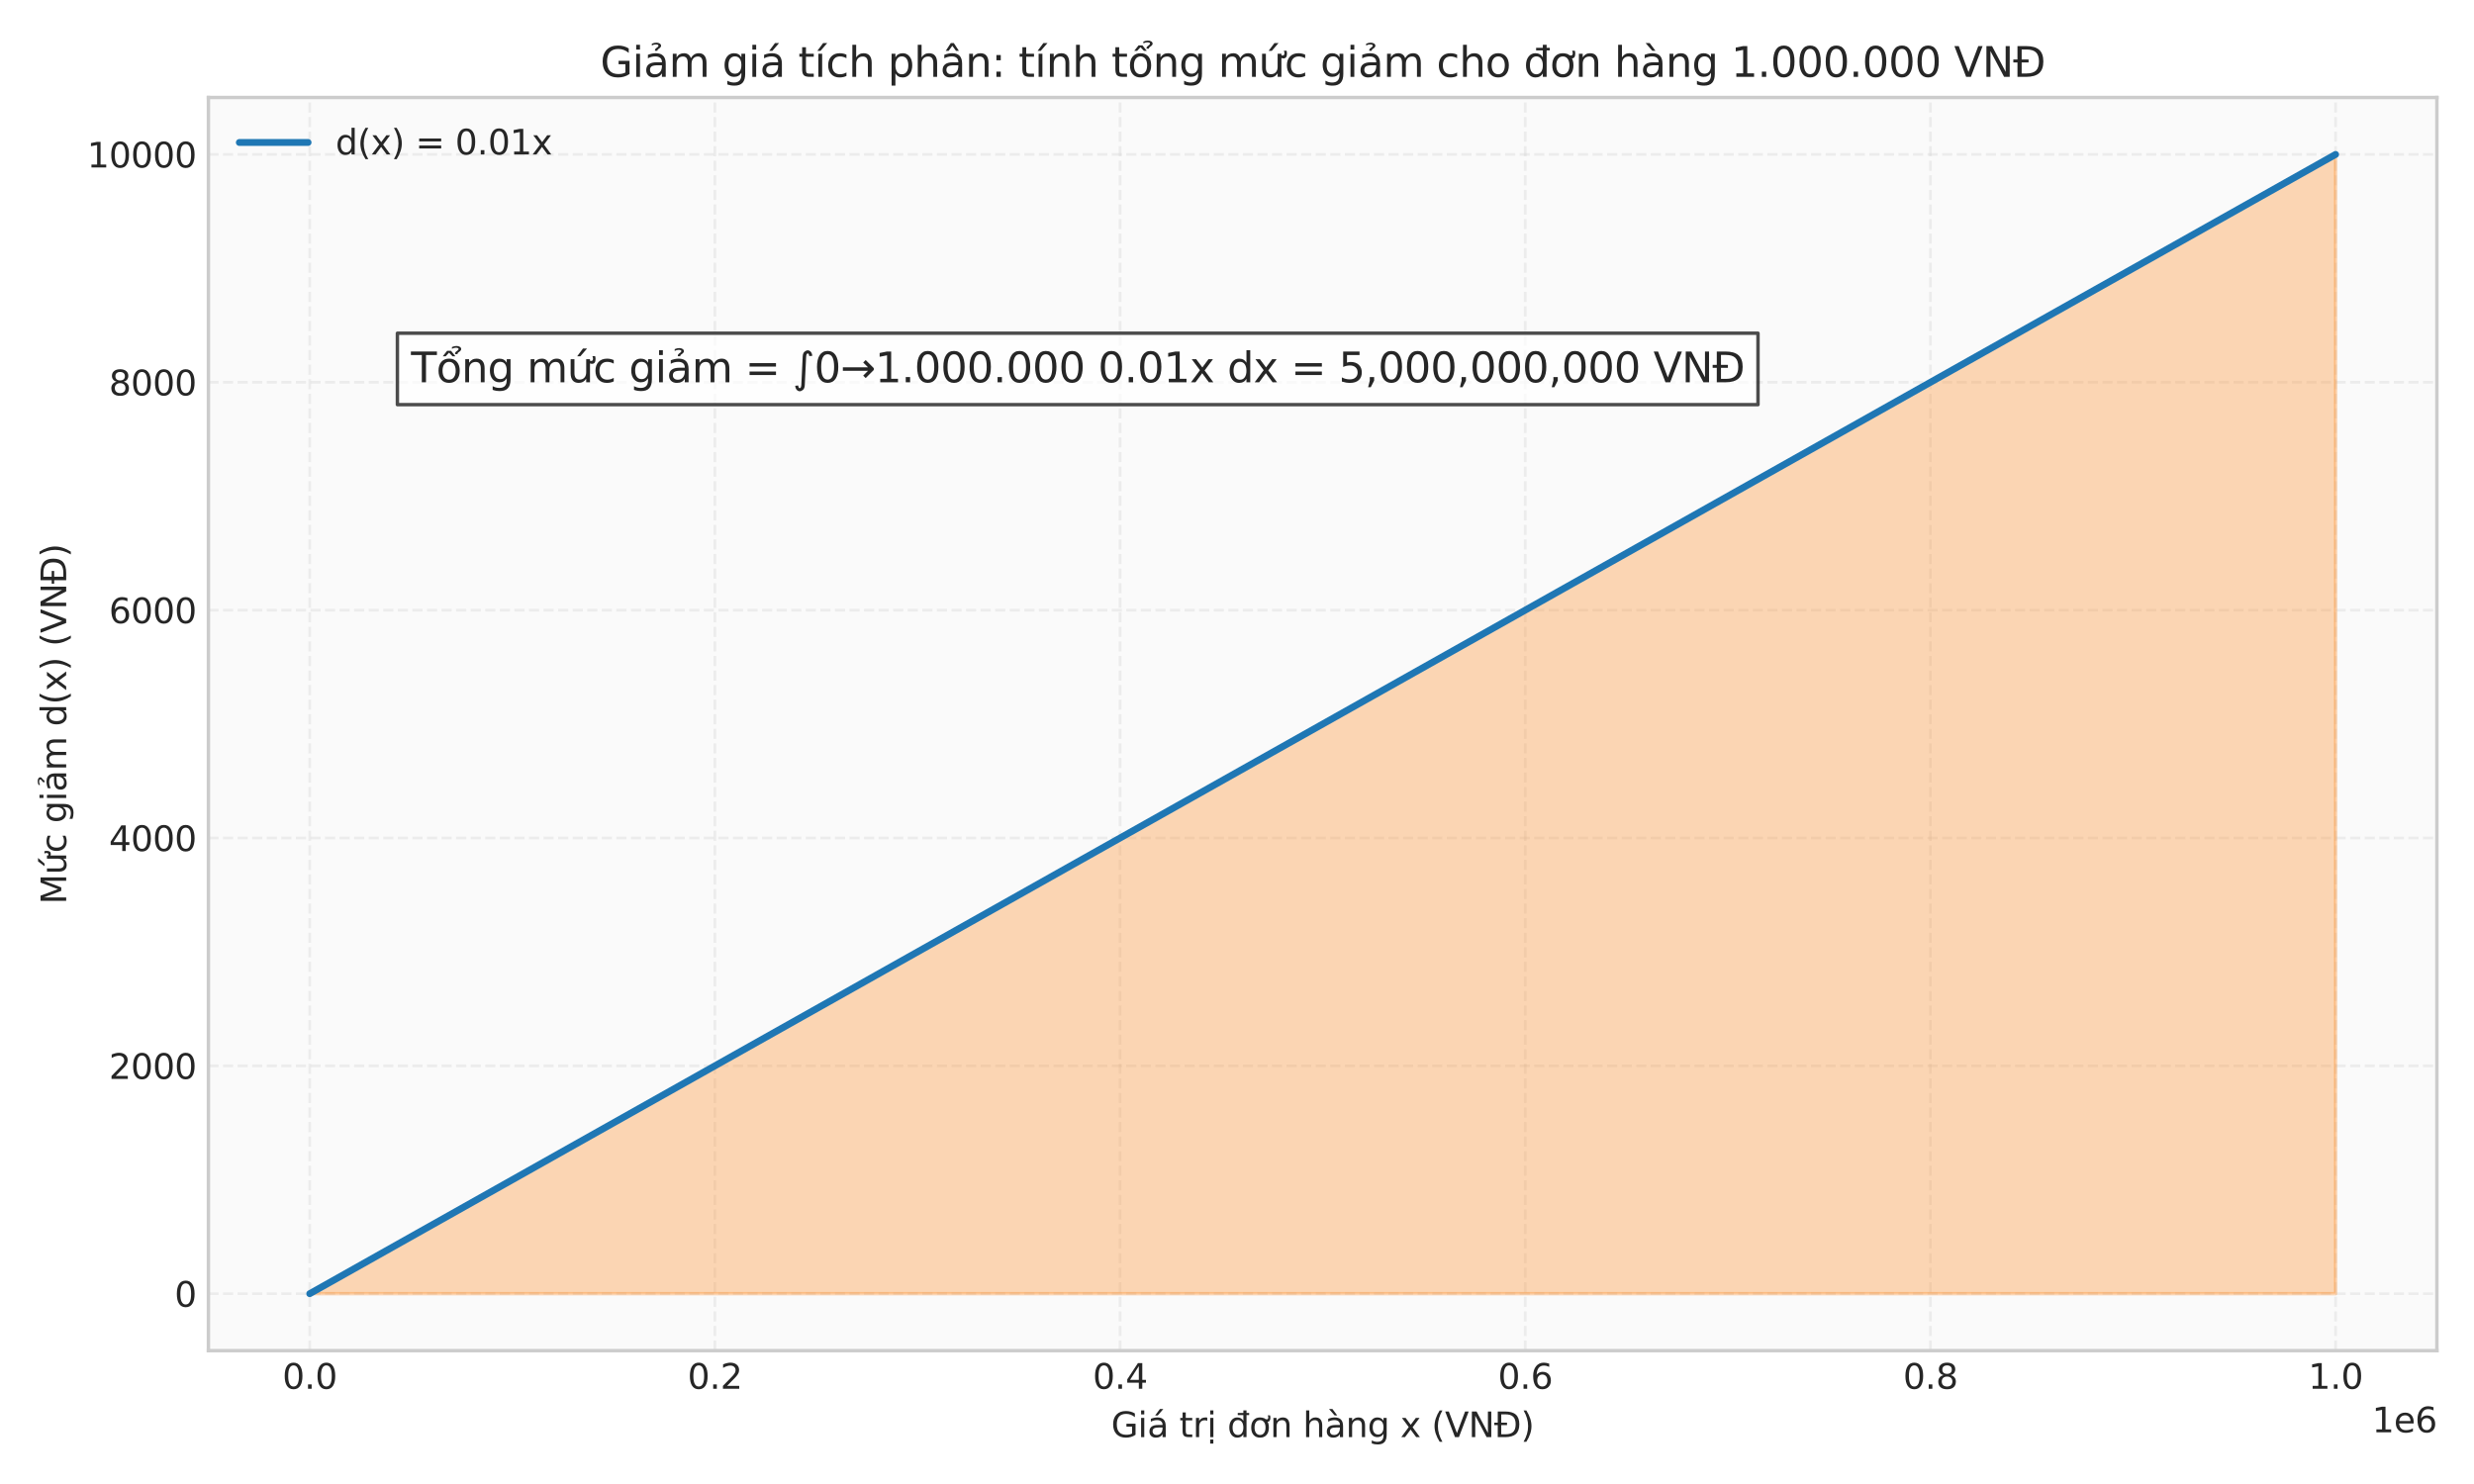
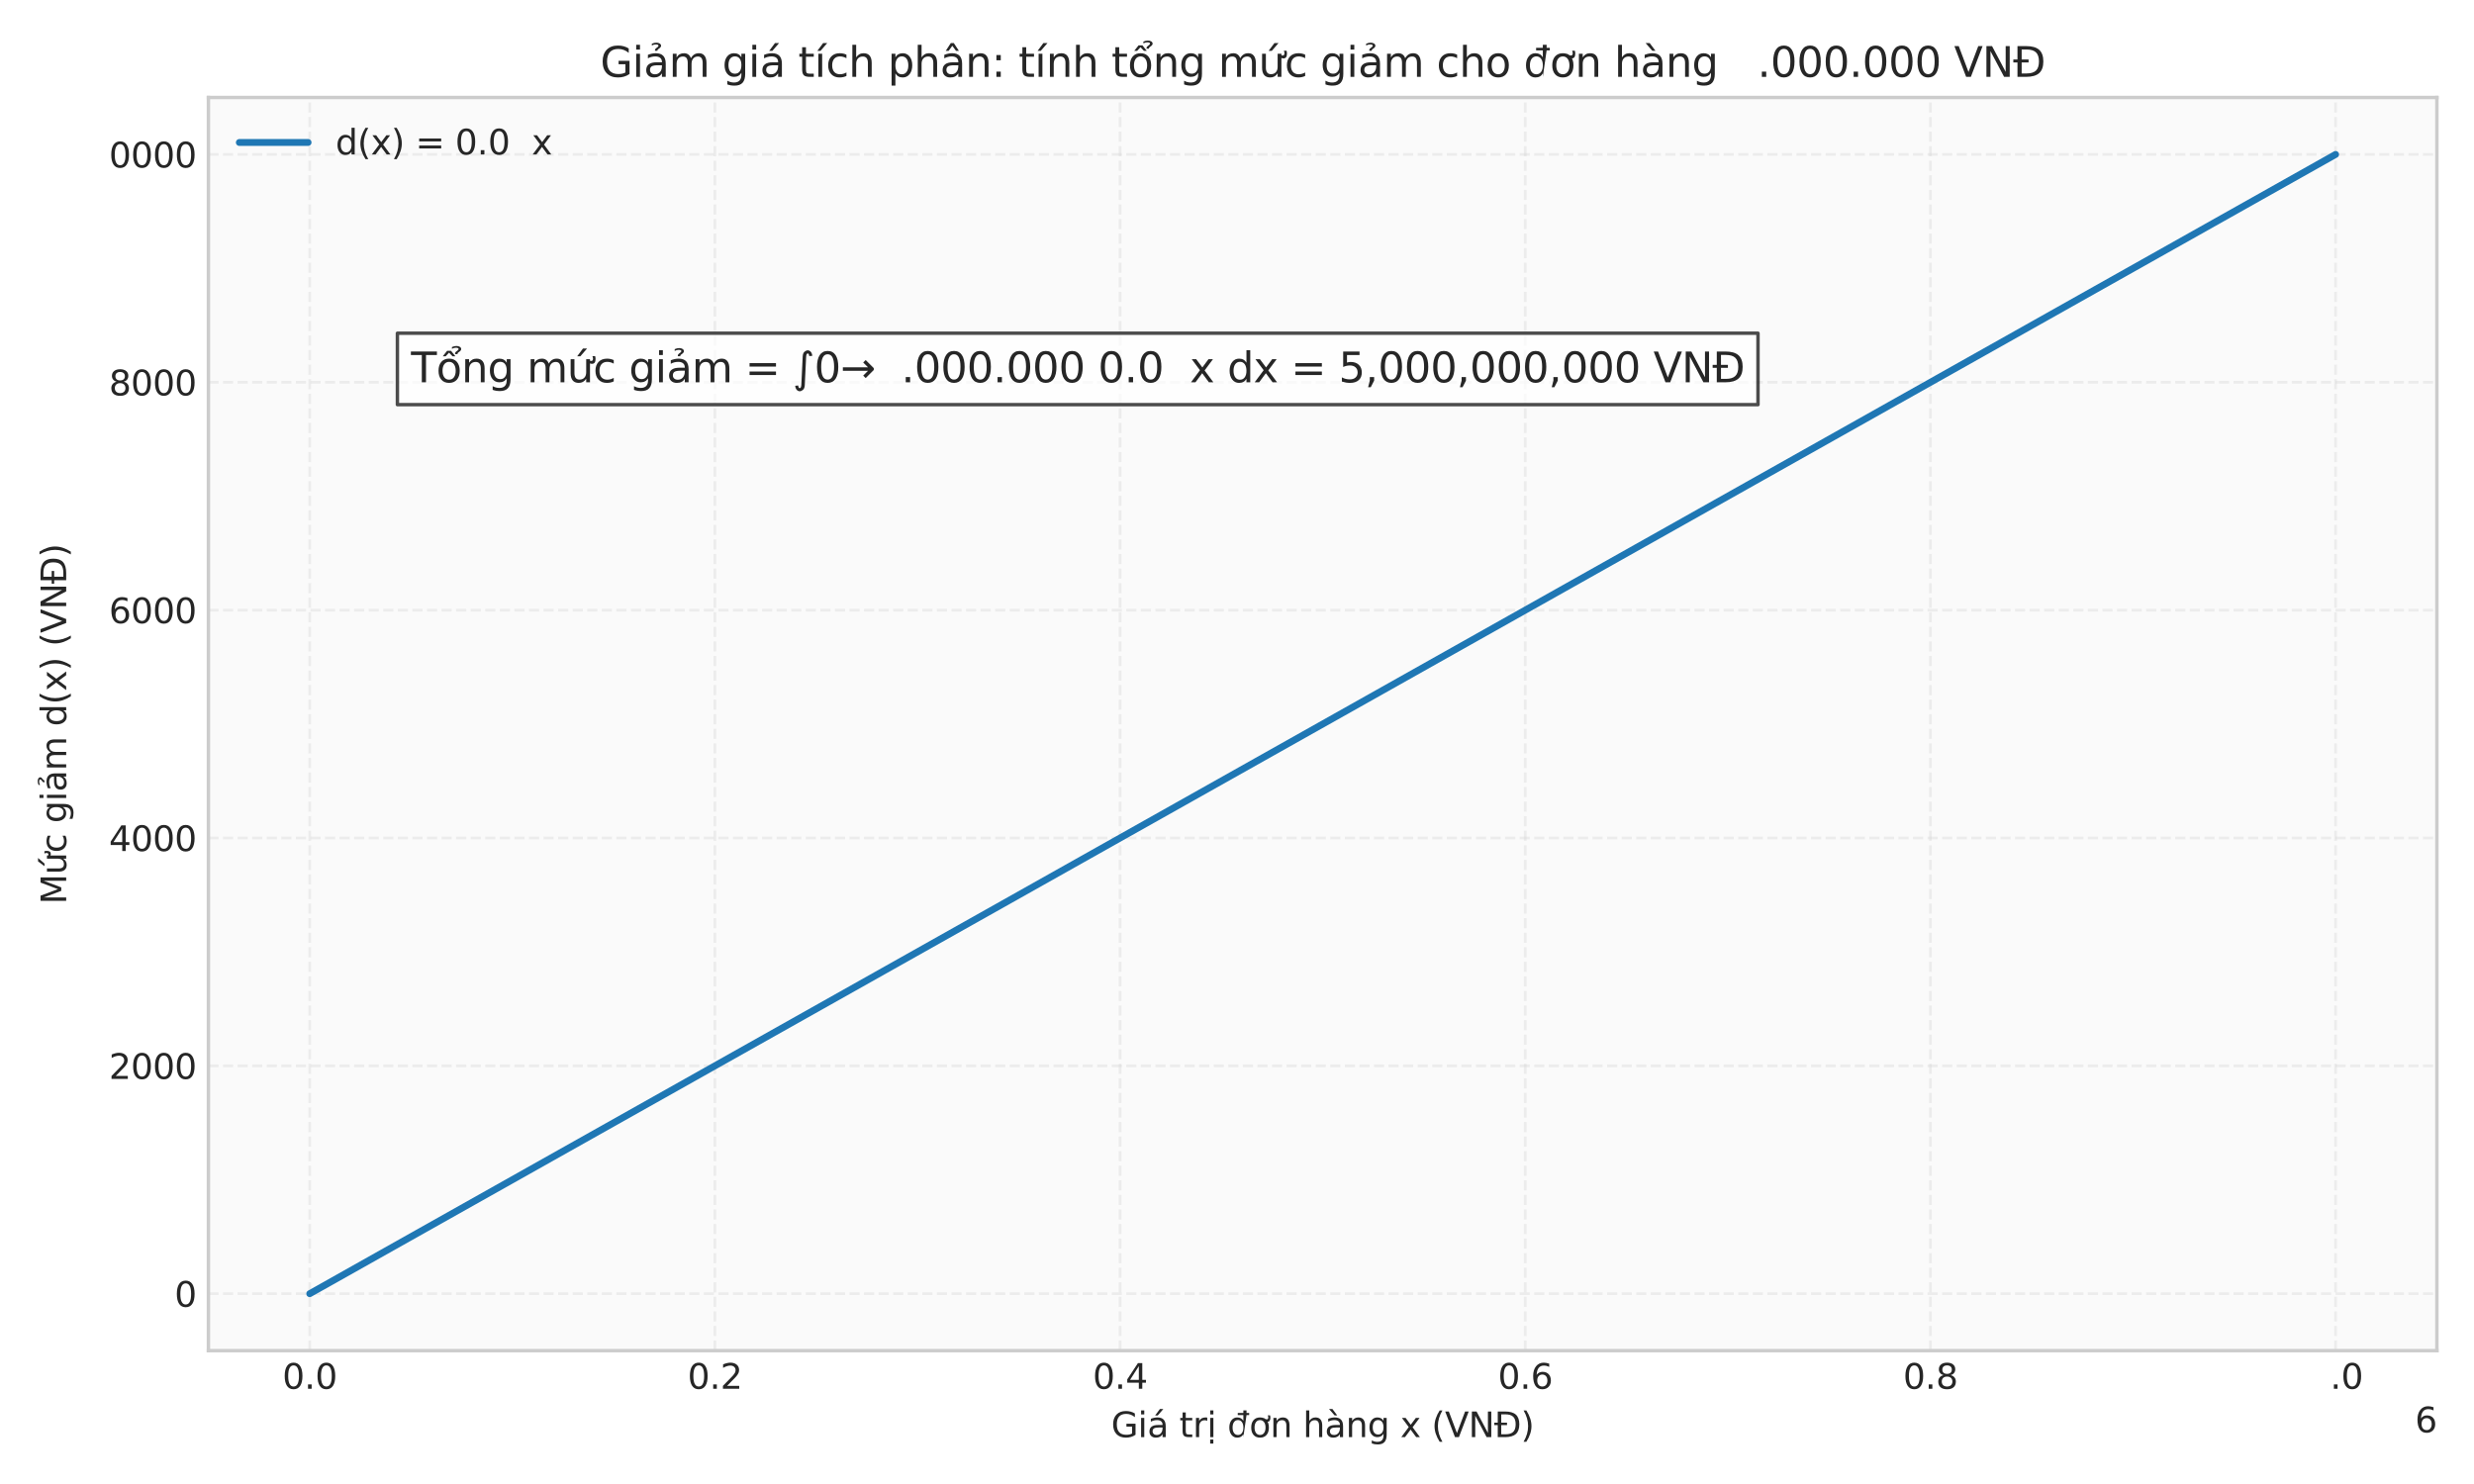
<svg xmlns="http://www.w3.org/2000/svg" xmlns:xlink="http://www.w3.org/1999/xlink" width="720pt" height="432pt" viewBox="0 0 720 432" version="1.1">
  <defs>
    <style type="text/css">*{stroke-linejoin: round; stroke-linecap: butt}</style>
  </defs>
  <g id="figure_1">
    <g id="patch_1">
      <path d="M 0 432  L 720 432  L 720 0  L 0 0  z " style="fill: #ffffff" />
    </g>
    <g id="axes_1">
      <g id="patch_2">
        <path d="M 60.656 393.18  L 709.2 393.18  L 709.2 28.376  L 60.656 28.376  z " style="fill: #fafafa" />
      </g>
      <g id="matplotlib.axis_1">
        <g id="xtick_1">
          <g id="line2d_1">
            <path d="M 90.136 393.18  L 90.136 28.376  " clip-path="url(#pb387851354)" style="fill: none; stroke-dasharray: 2.96,1.28; stroke-dashoffset: 0; stroke: #cccccc; stroke-opacity: 0.3; stroke-width: 0.8" />
          </g>
          <g id="line2d_2" />
          <g id="text_1">
            <g style="fill: #262626" transform="translate(82.184 404.278) scale(0.1 -0.1)">
              <defs>
                <path id="DejaVuSans-30" d="M 2034 4250  Q 1547 4250 1301 3770  Q 1056 3291 1056 2328  Q 1056 1369 1301 889  Q 1547 409 2034 409  Q 2525 409 2770 889  Q 3016 1369 3016 2328  Q 3016 3291 2770 3770  Q 2525 4250 2034 4250  z M 2034 4750  Q 2819 4750 3233 4129  Q 3647 3509 3647 2328  Q 3647 1150 3233 529  Q 2819 -91 2034 -91  Q 1250 -91 836 529  Q 422 1150 422 2328  Q 422 3509 836 4129  Q 1250 4750 2034 4750  z " transform="scale(0.016)" />
                <path id="DejaVuSans-2e" d="M 684 794  L 1344 794  L 1344 0  L 684 0  L 684 794  z " transform="scale(0.016)" />
              </defs>
              <use xlink:href="#DejaVuSans-30" />
              <use xlink:href="#DejaVuSans-2e" transform="translate(63.623 0)" />
              <use xlink:href="#DejaVuSans-30" transform="translate(95.41 0)" />
            </g>
          </g>
        </g>
        <g id="xtick_2">
          <g id="line2d_3">
            <path d="M 208.053 393.18  L 208.053 28.376  " clip-path="url(#pb387851354)" style="fill: none; stroke-dasharray: 2.96,1.28; stroke-dashoffset: 0; stroke: #cccccc; stroke-opacity: 0.3; stroke-width: 0.8" />
          </g>
          <g id="line2d_4" />
          <g id="text_2">
            <g style="fill: #262626" transform="translate(200.101 404.278) scale(0.1 -0.1)">
              <defs>
                <path id="DejaVuSans-32" d="M 1228 531  L 3431 531  L 3431 0  L 469 0  L 469 531  Q 828 903 1448 1529  Q 2069 2156 2228 2338  Q 2531 2678 2651 2914  Q 2772 3150 2772 3378  Q 2772 3750 2511 3984  Q 2250 4219 1831 4219  Q 1534 4219 1204 4116  Q 875 4013 500 3803  L 500 4441  Q 881 4594 1212 4672  Q 1544 4750 1819 4750  Q 2544 4750 2975 4387  Q 3406 4025 3406 3419  Q 3406 3131 3298 2873  Q 3191 2616 2906 2266  Q 2828 2175 2409 1742  Q 1991 1309 1228 531  z " transform="scale(0.016)" />
              </defs>
              <use xlink:href="#DejaVuSans-30" />
              <use xlink:href="#DejaVuSans-2e" transform="translate(63.623 0)" />
              <use xlink:href="#DejaVuSans-32" transform="translate(95.41 0)" />
            </g>
          </g>
        </g>
        <g id="xtick_3">
          <g id="line2d_5">
            <path d="M 325.97 393.18  L 325.97 28.376  " clip-path="url(#pb387851354)" style="fill: none; stroke-dasharray: 2.96,1.28; stroke-dashoffset: 0; stroke: #cccccc; stroke-opacity: 0.3; stroke-width: 0.8" />
          </g>
          <g id="line2d_6" />
          <g id="text_3">
            <g style="fill: #262626" transform="translate(318.018 404.278) scale(0.1 -0.1)">
              <defs>
                <path id="DejaVuSans-34" d="M 2419 4116  L 825 1625  L 2419 1625  L 2419 4116  z M 2253 4666  L 3047 4666  L 3047 1625  L 3713 1625  L 3713 1100  L 3047 1100  L 3047 0  L 2419 0  L 2419 1100  L 313 1100  L 313 1709  L 2253 4666  z " transform="scale(0.016)" />
              </defs>
              <use xlink:href="#DejaVuSans-30" />
              <use xlink:href="#DejaVuSans-2e" transform="translate(63.623 0)" />
              <use xlink:href="#DejaVuSans-34" transform="translate(95.41 0)" />
            </g>
          </g>
        </g>
        <g id="xtick_4">
          <g id="line2d_7">
            <path d="M 443.887 393.18  L 443.887 28.376  " clip-path="url(#pb387851354)" style="fill: none; stroke-dasharray: 2.96,1.28; stroke-dashoffset: 0; stroke: #cccccc; stroke-opacity: 0.3; stroke-width: 0.8" />
          </g>
          <g id="line2d_8" />
          <g id="text_4">
            <g style="fill: #262626" transform="translate(435.935 404.278) scale(0.1 -0.1)">
              <defs>
                <path id="DejaVuSans-36" d="M 2113 2584  Q 1688 2584 1439 2293  Q 1191 2003 1191 1497  Q 1191 994 1439 701  Q 1688 409 2113 409  Q 2538 409 2786 701  Q 3034 994 3034 1497  Q 3034 2003 2786 2293  Q 2538 2584 2113 2584  z M 3366 4563  L 3366 3988  Q 3128 4100 2886 4159  Q 2644 4219 2406 4219  Q 1781 4219 1451 3797  Q 1122 3375 1075 2522  Q 1259 2794 1537 2939  Q 1816 3084 2150 3084  Q 2853 3084 3261 2657  Q 3669 2231 3669 1497  Q 3669 778 3244 343  Q 2819 -91 2113 -91  Q 1303 -91 875 529  Q 447 1150 447 2328  Q 447 3434 972 4092  Q 1497 4750 2381 4750  Q 2619 4750 2861 4703  Q 3103 4656 3366 4563  z " transform="scale(0.016)" />
              </defs>
              <use xlink:href="#DejaVuSans-30" />
              <use xlink:href="#DejaVuSans-2e" transform="translate(63.623 0)" />
              <use xlink:href="#DejaVuSans-36" transform="translate(95.41 0)" />
            </g>
          </g>
        </g>
        <g id="xtick_5">
          <g id="line2d_9">
            <path d="M 561.804 393.18  L 561.804 28.376  " clip-path="url(#pb387851354)" style="fill: none; stroke-dasharray: 2.96,1.28; stroke-dashoffset: 0; stroke: #cccccc; stroke-opacity: 0.3; stroke-width: 0.8" />
          </g>
          <g id="line2d_10" />
          <g id="text_5">
            <g style="fill: #262626" transform="translate(553.852 404.278) scale(0.1 -0.1)">
              <defs>
                <path id="DejaVuSans-38" d="M 2034 2216  Q 1584 2216 1326 1975  Q 1069 1734 1069 1313  Q 1069 891 1326 650  Q 1584 409 2034 409  Q 2484 409 2743 651  Q 3003 894 3003 1313  Q 3003 1734 2745 1975  Q 2488 2216 2034 2216  z M 1403 2484  Q 997 2584 770 2862  Q 544 3141 544 3541  Q 544 4100 942 4425  Q 1341 4750 2034 4750  Q 2731 4750 3128 4425  Q 3525 4100 3525 3541  Q 3525 3141 3298 2862  Q 3072 2584 2669 2484  Q 3125 2378 3379 2068  Q 3634 1759 3634 1313  Q 3634 634 3220 271  Q 2806 -91 2034 -91  Q 1263 -91 848 271  Q 434 634 434 1313  Q 434 1759 690 2068  Q 947 2378 1403 2484  z M 1172 3481  Q 1172 3119 1398 2916  Q 1625 2713 2034 2713  Q 2441 2713 2670 2916  Q 2900 3119 2900 3481  Q 2900 3844 2670 4047  Q 2441 4250 2034 4250  Q 1625 4250 1398 4047  Q 1172 3844 1172 3481  z " transform="scale(0.016)" />
              </defs>
              <use xlink:href="#DejaVuSans-30" />
              <use xlink:href="#DejaVuSans-2e" transform="translate(63.623 0)" />
              <use xlink:href="#DejaVuSans-38" transform="translate(95.41 0)" />
            </g>
          </g>
        </g>
        <g id="xtick_6">
          <g id="line2d_11">
            <path d="M 679.721 393.18  L 679.721 28.376  " clip-path="url(#pb387851354)" style="fill: none; stroke-dasharray: 2.96,1.28; stroke-dashoffset: 0; stroke: #cccccc; stroke-opacity: 0.3; stroke-width: 0.8" />
          </g>
          <g id="line2d_12" />
          <g id="text_6">
            <g style="fill: #262626" transform="translate(671.769 404.278) scale(0.1 -0.1)">
              <defs>
-                 <path id="DejaVuSans-31" d="M 794 531  L 1825 531  L 1825 4091  L 703 3866  L 703 4441  L 1819 4666  L 2450 4666  L 2450 531  L 3481 531  L 3481 0  L 794 0  L 794 531  z " transform="scale(0.016)" />
-               </defs>
+                 </defs>
              <use xlink:href="#DejaVuSans-31" />
              <use xlink:href="#DejaVuSans-2e" transform="translate(63.623 0)" />
              <use xlink:href="#DejaVuSans-30" transform="translate(95.41 0)" />
            </g>
          </g>
        </g>
        <g id="text_7">
          <g style="fill: #262626" transform="translate(323.377 418.357) scale(0.1 -0.1)">
            <defs>
              <path id="DejaVuSans-47" d="M 3809 666  L 3809 1919  L 2778 1919  L 2778 2438  L 4434 2438  L 4434 434  Q 4069 175 3628 42  Q 3188 -91 2688 -91  Q 1594 -91 976 548  Q 359 1188 359 2328  Q 359 3472 976 4111  Q 1594 4750 2688 4750  Q 3144 4750 3555 4637  Q 3966 4525 4313 4306  L 4313 3634  Q 3963 3931 3569 4081  Q 3175 4231 2741 4231  Q 1884 4231 1454 3753  Q 1025 3275 1025 2328  Q 1025 1384 1454 906  Q 1884 428 2741 428  Q 3075 428 3337 486  Q 3600 544 3809 666  z " transform="scale(0.016)" />
              <path id="DejaVuSans-69" d="M 603 3500  L 1178 3500  L 1178 0  L 603 0  L 603 3500  z M 603 4863  L 1178 4863  L 1178 4134  L 603 4134  L 603 4863  z " transform="scale(0.016)" />
              <path id="DejaVuSans-e1" d="M 2194 1759  Q 1497 1759 1228 1600  Q 959 1441 959 1056  Q 959 750 1161 570  Q 1363 391 1709 391  Q 2188 391 2477 730  Q 2766 1069 2766 1631  L 2766 1759  L 2194 1759  z M 3341 1997  L 3341 0  L 2766 0  L 2766 531  Q 2569 213 2275 61  Q 1981 -91 1556 -91  Q 1019 -91 701 211  Q 384 513 384 1019  Q 384 1609 779 1909  Q 1175 2209 1959 2209  L 2766 2209  L 2766 2266  Q 2766 2663 2505 2880  Q 2244 3097 1772 3097  Q 1472 3097 1187 3025  Q 903 2953 641 2809  L 641 3341  Q 956 3463 1253 3523  Q 1550 3584 1831 3584  Q 2591 3584 2966 3190  Q 3341 2797 3341 1997  z M 2290 5119  L 2912 5119  L 1894 3944  L 1415 3944  L 2290 5119  z " transform="scale(0.016)" />
              <path id="DejaVuSans-20" transform="scale(0.016)" />
              <path id="DejaVuSans-74" d="M 1172 4494  L 1172 3500  L 2356 3500  L 2356 3053  L 1172 3053  L 1172 1153  Q 1172 725 1289 603  Q 1406 481 1766 481  L 2356 481  L 2356 0  L 1766 0  Q 1100 0 847 248  Q 594 497 594 1153  L 594 3053  L 172 3053  L 172 3500  L 594 3500  L 594 4494  L 1172 4494  z " transform="scale(0.016)" />
              <path id="DejaVuSans-72" d="M 2631 2963  Q 2534 3019 2420 3045  Q 2306 3072 2169 3072  Q 1681 3072 1420 2755  Q 1159 2438 1159 1844  L 1159 0  L 581 0  L 581 3500  L 1159 3500  L 1159 2956  Q 1341 3275 1631 3429  Q 1922 3584 2338 3584  Q 2397 3584 2469 3576  Q 2541 3569 2628 3553  L 2631 2963  z " transform="scale(0.016)" />
              <path id="DejaVuSans-1ecb" d="M 603 3500  L 1178 3500  L 1178 0  L 603 0  L 603 3500  z M 603 4863  L 1178 4863  L 1178 4134  L 603 4134  L 603 4863  z M 594 -441  L 1169 -441  L 1169 -1172  L 594 -1172  L 594 -441  z " transform="scale(0.016)" />
-               <path id="DejaVuSans-111" d="M 2906 2969  L 2906 4013  L 1888 4013  L 1888 4403  L 2906 4403  L 2906 4863  L 3481 4863  L 3481 4403  L 3963 4403  L 3963 4013  L 3481 4013  L 3481 0  L 2906 0  L 2906 525  Q 2725 213 2448 61  Q 2172 -91 1784 -91  Q 1150 -91 751 415  Q 353 922 353 1747  Q 353 2572 751 3078  Q 1150 3584 1784 3584  Q 2172 3584 2448 3432  Q 2725 3281 2906 2969  z M 947 1747  Q 947 1113 1208 752  Q 1469 391 1925 391  Q 2381 391 2643 752  Q 2906 1113 2906 1747  Q 2906 2381 2643 2742  Q 2381 3103 1925 3103  Q 1469 3103 1208 2742  Q 947 2381 947 1747  z " transform="scale(0.016)" />
+               <path id="DejaVuSans-111" d="M 2906 2969  L 2906 4013  L 1888 4013  L 1888 4403  L 2906 4403  L 2906 4863  L 3481 4863  L 3481 4403  L 3963 4403  L 3963 4013  L 3481 4013  L 2906 0  L 2906 525  Q 2725 213 2448 61  Q 2172 -91 1784 -91  Q 1150 -91 751 415  Q 353 922 353 1747  Q 353 2572 751 3078  Q 1150 3584 1784 3584  Q 2172 3584 2448 3432  Q 2725 3281 2906 2969  z M 947 1747  Q 947 1113 1208 752  Q 1469 391 1925 391  Q 2381 391 2643 752  Q 2906 1113 2906 1747  Q 2906 2381 2643 2742  Q 2381 3103 1925 3103  Q 1469 3103 1208 2742  Q 947 2381 947 1747  z " transform="scale(0.016)" />
              <path id="DejaVuSans-1a1" d="M 2622 3136  L 2622 3508  Q 2813 3367 2950 3300  Q 3088 3233 3185 3233  Q 3328 3233 3400 3319  Q 3472 3405 3472 3573  Q 3472 3673 3448 3770  Q 3425 3867 3378 3964  L 3794 3964  Q 3825 3845 3840 3739  Q 3856 3633 3856 3539  Q 3856 3158 3720 2978  Q 3585 2798 3294 2798  Q 3144 2798 2980 2881  Q 2816 2964 2622 3136  z M 1975 3097  Q 1513 3097 1244 2736  Q 975 2375 975 1747  Q 975 1119 1242 758  Q 1510 397 1975 397  Q 2435 397 2703 759  Q 2972 1122 2972 1747  Q 2972 2369 2703 2733  Q 2435 3097 1975 3097  z M 1975 3584  Q 2725 3584 3153 3096  Q 3582 2609 3582 1747  Q 3582 888 3153 398  Q 2725 -91 1975 -91  Q 1222 -91 795 398  Q 369 888 369 1747  Q 369 2609 795 3096  Q 1222 3584 1975 3584  z " transform="scale(0.016)" />
              <path id="DejaVuSans-6e" d="M 3513 2113  L 3513 0  L 2938 0  L 2938 2094  Q 2938 2591 2744 2837  Q 2550 3084 2163 3084  Q 1697 3084 1428 2787  Q 1159 2491 1159 1978  L 1159 0  L 581 0  L 581 3500  L 1159 3500  L 1159 2956  Q 1366 3272 1645 3428  Q 1925 3584 2291 3584  Q 2894 3584 3203 3211  Q 3513 2838 3513 2113  z " transform="scale(0.016)" />
              <path id="DejaVuSans-68" d="M 3513 2113  L 3513 0  L 2938 0  L 2938 2094  Q 2938 2591 2744 2837  Q 2550 3084 2163 3084  Q 1697 3084 1428 2787  Q 1159 2491 1159 1978  L 1159 0  L 581 0  L 581 4863  L 1159 4863  L 1159 2956  Q 1366 3272 1645 3428  Q 1925 3584 2291 3584  Q 2894 3584 3203 3211  Q 3513 2838 3513 2113  z " transform="scale(0.016)" />
              <path id="DejaVuSans-e0" d="M 2194 1759  Q 1497 1759 1228 1600  Q 959 1441 959 1056  Q 959 750 1161 570  Q 1363 391 1709 391  Q 2188 391 2477 730  Q 2766 1069 2766 1631  L 2766 1759  L 2194 1759  z M 3341 1997  L 3341 0  L 2766 0  L 2766 531  Q 2569 213 2275 61  Q 1981 -91 1556 -91  Q 1019 -91 701 211  Q 384 513 384 1019  Q 384 1609 779 1909  Q 1175 2209 1959 2209  L 2766 2209  L 2766 2266  Q 2766 2663 2505 2880  Q 2244 3097 1772 3097  Q 1472 3097 1187 3025  Q 903 2953 641 2809  L 641 3341  Q 956 3463 1253 3523  Q 1550 3584 1831 3584  Q 2591 3584 2966 3190  Q 3341 2797 3341 1997  z M 1403 5119  L 2284 3950  L 1806 3950  L 787 5119  L 1403 5119  z " transform="scale(0.016)" />
              <path id="DejaVuSans-67" d="M 2906 1791  Q 2906 2416 2648 2759  Q 2391 3103 1925 3103  Q 1463 3103 1205 2759  Q 947 2416 947 1791  Q 947 1169 1205 825  Q 1463 481 1925 481  Q 2391 481 2648 825  Q 2906 1169 2906 1791  z M 3481 434  Q 3481 -459 3084 -895  Q 2688 -1331 1869 -1331  Q 1566 -1331 1297 -1286  Q 1028 -1241 775 -1147  L 775 -588  Q 1028 -725 1275 -790  Q 1522 -856 1778 -856  Q 2344 -856 2625 -561  Q 2906 -266 2906 331  L 2906 616  Q 2728 306 2450 153  Q 2172 0 1784 0  Q 1141 0 747 490  Q 353 981 353 1791  Q 353 2603 747 3093  Q 1141 3584 1784 3584  Q 2172 3584 2450 3431  Q 2728 3278 2906 2969  L 2906 3500  L 3481 3500  L 3481 434  z " transform="scale(0.016)" />
              <path id="DejaVuSans-78" d="M 3513 3500  L 2247 1797  L 3578 0  L 2900 0  L 1881 1375  L 863 0  L 184 0  L 1544 1831  L 300 3500  L 978 3500  L 1906 2253  L 2834 3500  L 3513 3500  z " transform="scale(0.016)" />
              <path id="DejaVuSans-28" d="M 1984 4856  Q 1566 4138 1362 3434  Q 1159 2731 1159 2009  Q 1159 1288 1364 580  Q 1569 -128 1984 -844  L 1484 -844  Q 1016 -109 783 600  Q 550 1309 550 2009  Q 550 2706 781 3412  Q 1013 4119 1484 4856  L 1984 4856  z " transform="scale(0.016)" />
              <path id="DejaVuSans-56" d="M 1831 0  L 50 4666  L 709 4666  L 2188 738  L 3669 4666  L 4325 4666  L 2547 0  L 1831 0  z " transform="scale(0.016)" />
              <path id="DejaVuSans-4e" d="M 628 4666  L 1478 4666  L 3547 763  L 3547 4666  L 4159 4666  L 4159 0  L 3309 0  L 1241 3903  L 1241 0  L 628 0  L 628 4666  z " transform="scale(0.016)" />
              <path id="DejaVuSans-110" d="M 659 4666  L 1959 4666  Q 3313 4666 3947 4102  Q 4581 3538 4581 2338  Q 4581 1131 3945 565  Q 3309 0 1959 0  L 659 0  L 659 2188  L 31 2188  L 31 2638  L 659 2638  L 659 4666  z M 1294 4147  L 1294 2638  L 2344 2638  L 2344 2188  L 1294 2188  L 1294 519  L 2053 519  Q 3019 519 3467 956  Q 3916 1394 3916 2338  Q 3916 3275 3467 3711  Q 3019 4147 2053 4147  L 1294 4147  z " transform="scale(0.016)" />
              <path id="DejaVuSans-29" d="M 513 4856  L 1013 4856  Q 1481 4119 1714 3412  Q 1947 2706 1947 2009  Q 1947 1309 1714 600  Q 1481 -109 1013 -844  L 513 -844  Q 928 -128 1133 580  Q 1338 1288 1338 2009  Q 1338 2731 1133 3434  Q 928 4138 513 4856  z " transform="scale(0.016)" />
            </defs>
            <use xlink:href="#DejaVuSans-47" />
            <use xlink:href="#DejaVuSans-69" transform="translate(77.49 0)" />
            <use xlink:href="#DejaVuSans-e1" transform="translate(105.273 0)" />
            <use xlink:href="#DejaVuSans-20" transform="translate(166.553 0)" />
            <use xlink:href="#DejaVuSans-74" transform="translate(198.34 0)" />
            <use xlink:href="#DejaVuSans-72" transform="translate(237.549 0)" />
            <use xlink:href="#DejaVuSans-1ecb" transform="translate(278.662 0)" />
            <use xlink:href="#DejaVuSans-20" transform="translate(306.445 0)" />
            <use xlink:href="#DejaVuSans-111" transform="translate(338.232 0)" />
            <use xlink:href="#DejaVuSans-1a1" transform="translate(401.709 0)" />
            <use xlink:href="#DejaVuSans-6e" transform="translate(462.891 0)" />
            <use xlink:href="#DejaVuSans-20" transform="translate(526.27 0)" />
            <use xlink:href="#DejaVuSans-68" transform="translate(558.057 0)" />
            <use xlink:href="#DejaVuSans-e0" transform="translate(621.436 0)" />
            <use xlink:href="#DejaVuSans-6e" transform="translate(682.715 0)" />
            <use xlink:href="#DejaVuSans-67" transform="translate(746.094 0)" />
            <use xlink:href="#DejaVuSans-20" transform="translate(809.57 0)" />
            <use xlink:href="#DejaVuSans-78" transform="translate(841.357 0)" />
            <use xlink:href="#DejaVuSans-20" transform="translate(900.537 0)" />
            <use xlink:href="#DejaVuSans-28" transform="translate(932.324 0)" />
            <use xlink:href="#DejaVuSans-56" transform="translate(971.338 0)" />
            <use xlink:href="#DejaVuSans-4e" transform="translate(1039.746 0)" />
            <use xlink:href="#DejaVuSans-110" transform="translate(1114.551 0)" />
            <use xlink:href="#DejaVuSans-29" transform="translate(1192.041 0)" />
          </g>
        </g>
        <g id="text_8">
          <g style="fill: #262626" transform="translate(690.322 416.957) scale(0.1 -0.1)">
            <defs>
-               <path id="DejaVuSans-65" d="M 3597 1894  L 3597 1613  L 953 1613  Q 991 1019 1311 708  Q 1631 397 2203 397  Q 2534 397 2845 478  Q 3156 559 3463 722  L 3463 178  Q 3153 47 2828 -22  Q 2503 -91 2169 -91  Q 1331 -91 842 396  Q 353 884 353 1716  Q 353 2575 817 3079  Q 1281 3584 2069 3584  Q 2775 3584 3186 3129  Q 3597 2675 3597 1894  z M 3022 2063  Q 3016 2534 2758 2815  Q 2500 3097 2075 3097  Q 1594 3097 1305 2825  Q 1016 2553 972 2059  L 3022 2063  z " transform="scale(0.016)" />
-             </defs>
+               </defs>
            <use xlink:href="#DejaVuSans-31" />
            <use xlink:href="#DejaVuSans-65" transform="translate(63.623 0)" />
            <use xlink:href="#DejaVuSans-36" transform="translate(125.146 0)" />
          </g>
        </g>
      </g>
      <g id="matplotlib.axis_2">
        <g id="ytick_1">
          <g id="line2d_13">
            <path d="M 60.656 376.598  L 709.2 376.598  " clip-path="url(#pb387851354)" style="fill: none; stroke-dasharray: 2.96,1.28; stroke-dashoffset: 0; stroke: #cccccc; stroke-opacity: 0.3; stroke-width: 0.8" />
          </g>
          <g id="line2d_14" />
          <g id="text_9">
            <g style="fill: #262626" transform="translate(50.794 380.397) scale(0.1 -0.1)">
              <use xlink:href="#DejaVuSans-30" />
            </g>
          </g>
        </g>
        <g id="ytick_2">
          <g id="line2d_15">
            <path d="M 60.656 310.27  L 709.2 310.27  " clip-path="url(#pb387851354)" style="fill: none; stroke-dasharray: 2.96,1.28; stroke-dashoffset: 0; stroke: #cccccc; stroke-opacity: 0.3; stroke-width: 0.8" />
          </g>
          <g id="line2d_16" />
          <g id="text_10">
            <g style="fill: #262626" transform="translate(31.706 314.069) scale(0.1 -0.1)">
              <use xlink:href="#DejaVuSans-32" />
              <use xlink:href="#DejaVuSans-30" transform="translate(63.623 0)" />
              <use xlink:href="#DejaVuSans-30" transform="translate(127.246 0)" />
              <use xlink:href="#DejaVuSans-30" transform="translate(190.869 0)" />
            </g>
          </g>
        </g>
        <g id="ytick_3">
          <g id="line2d_17">
            <path d="M 60.656 243.942  L 709.2 243.942  " clip-path="url(#pb387851354)" style="fill: none; stroke-dasharray: 2.96,1.28; stroke-dashoffset: 0; stroke: #cccccc; stroke-opacity: 0.3; stroke-width: 0.8" />
          </g>
          <g id="line2d_18" />
          <g id="text_11">
            <g style="fill: #262626" transform="translate(31.706 247.741) scale(0.1 -0.1)">
              <use xlink:href="#DejaVuSans-34" />
              <use xlink:href="#DejaVuSans-30" transform="translate(63.623 0)" />
              <use xlink:href="#DejaVuSans-30" transform="translate(127.246 0)" />
              <use xlink:href="#DejaVuSans-30" transform="translate(190.869 0)" />
            </g>
          </g>
        </g>
        <g id="ytick_4">
          <g id="line2d_19">
            <path d="M 60.656 177.614  L 709.2 177.614  " clip-path="url(#pb387851354)" style="fill: none; stroke-dasharray: 2.96,1.28; stroke-dashoffset: 0; stroke: #cccccc; stroke-opacity: 0.3; stroke-width: 0.8" />
          </g>
          <g id="line2d_20" />
          <g id="text_12">
            <g style="fill: #262626" transform="translate(31.706 181.413) scale(0.1 -0.1)">
              <use xlink:href="#DejaVuSans-36" />
              <use xlink:href="#DejaVuSans-30" transform="translate(63.623 0)" />
              <use xlink:href="#DejaVuSans-30" transform="translate(127.246 0)" />
              <use xlink:href="#DejaVuSans-30" transform="translate(190.869 0)" />
            </g>
          </g>
        </g>
        <g id="ytick_5">
          <g id="line2d_21">
            <path d="M 60.656 111.286  L 709.2 111.286  " clip-path="url(#pb387851354)" style="fill: none; stroke-dasharray: 2.96,1.28; stroke-dashoffset: 0; stroke: #cccccc; stroke-opacity: 0.3; stroke-width: 0.8" />
          </g>
          <g id="line2d_22" />
          <g id="text_13">
            <g style="fill: #262626" transform="translate(31.706 115.085) scale(0.1 -0.1)">
              <use xlink:href="#DejaVuSans-38" />
              <use xlink:href="#DejaVuSans-30" transform="translate(63.623 0)" />
              <use xlink:href="#DejaVuSans-30" transform="translate(127.246 0)" />
              <use xlink:href="#DejaVuSans-30" transform="translate(190.869 0)" />
            </g>
          </g>
        </g>
        <g id="ytick_6">
          <g id="line2d_23">
            <path d="M 60.656 44.958  L 709.2 44.958  " clip-path="url(#pb387851354)" style="fill: none; stroke-dasharray: 2.96,1.28; stroke-dashoffset: 0; stroke: #cccccc; stroke-opacity: 0.3; stroke-width: 0.8" />
          </g>
          <g id="line2d_24" />
          <g id="text_14">
            <g style="fill: #262626" transform="translate(25.344 48.757) scale(0.1 -0.1)">
              <use xlink:href="#DejaVuSans-31" />
              <use xlink:href="#DejaVuSans-30" transform="translate(63.623 0)" />
              <use xlink:href="#DejaVuSans-30" transform="translate(127.246 0)" />
              <use xlink:href="#DejaVuSans-30" transform="translate(190.869 0)" />
              <use xlink:href="#DejaVuSans-30" transform="translate(254.492 0)" />
            </g>
          </g>
        </g>
        <g id="text_15">
          <g style="fill: #262626" transform="translate(19.264 263.247) rotate(-90) scale(0.1 -0.1)">
            <defs>
              <path id="DejaVuSans-4d" d="M 628 4666  L 1569 4666  L 2759 1491  L 3956 4666  L 4897 4666  L 4897 0  L 4281 0  L 4281 4097  L 3078 897  L 2444 897  L 1241 4097  L 1241 0  L 628 0  L 628 4666  z " transform="scale(0.016)" />
              <path id="DejaVuSans-1ee9" d="M 2418 5119  L 3040 5119  L 2022 3944  L 1543 3944  L 2418 5119  z M 3094 3136  L 3094 3508  Q 3285 3367 3422 3300  Q 3560 3233 3657 3233  Q 3800 3233 3872 3319  Q 3944 3405 3944 3573  Q 3944 3673 3920 3770  Q 3897 3867 3850 3964  L 4266 3964  Q 4297 3845 4312 3739  Q 4328 3633 4328 3539  Q 4328 3158 4192 2978  Q 4057 2798 3766 2798  Q 3616 2798 3452 2881  Q 3288 2964 3094 3136  z M 552 1381  L 552 3500  L 1127 3500  L 1127 1403  Q 1127 906 1320 657  Q 1514 409 1902 409  Q 2367 409 2637 706  Q 2908 1003 2908 1516  L 2908 3500  L 3483 3500  L 3483 0  L 2908 0  L 2908 538  Q 2699 219 2422 64  Q 2146 -91 1780 -91  Q 1177 -91 864 284  Q 552 659 552 1381  z M 1999 3584  L 1999 3584  z " transform="scale(0.016)" />
              <path id="DejaVuSans-63" d="M 3122 3366  L 3122 2828  Q 2878 2963 2633 3030  Q 2388 3097 2138 3097  Q 1578 3097 1268 2742  Q 959 2388 959 1747  Q 959 1106 1268 751  Q 1578 397 2138 397  Q 2388 397 2633 464  Q 2878 531 3122 666  L 3122 134  Q 2881 22 2623 -34  Q 2366 -91 2075 -91  Q 1284 -91 818 406  Q 353 903 353 1747  Q 353 2603 823 3093  Q 1294 3584 2113 3584  Q 2378 3584 2631 3529  Q 2884 3475 3122 3366  z " transform="scale(0.016)" />
              <path id="DejaVuSans-1ea3" d="M 2194 1759  Q 1497 1759 1228 1600  Q 959 1441 959 1056  Q 959 750 1161 570  Q 1363 391 1709 391  Q 2188 391 2477 730  Q 2766 1069 2766 1631  L 2766 1759  L 2194 1759  z M 3341 1997  L 3341 0  L 2766 0  L 2766 531  Q 2569 213 2275 61  Q 1981 -91 1556 -91  Q 1019 -91 701 211  Q 384 513 384 1019  Q 384 1609 779 1909  Q 1175 2209 1959 2209  L 2766 2209  L 2766 2266  Q 2766 2663 2505 2880  Q 2244 3097 1772 3097  Q 1472 3097 1187 3025  Q 903 2953 641 2809  L 641 3341  Q 956 3463 1253 3523  Q 1550 3584 1831 3584  Q 2591 3584 2966 3190  Q 3341 2797 3341 1997  z M 1236 5025  Q 1586 5184 1914 5184  Q 2239 5184 2437 5051  Q 2636 4919 2636 4709  Q 2636 4519 2361 4316  L 2223 4216  Q 2114 4134 2102 4106  Q 2080 4056 2080 3956  L 1708 3956  L 1708 3994  Q 1708 4119 1755 4203  Q 1802 4288 1961 4403  L 2102 4509  Q 2245 4616 2245 4741  Q 2245 4806 2148 4862  Q 2052 4919 1830 4919  Q 1548 4919 1236 4756  L 1236 5025  z " transform="scale(0.016)" />
              <path id="DejaVuSans-6d" d="M 3328 2828  Q 3544 3216 3844 3400  Q 4144 3584 4550 3584  Q 5097 3584 5394 3201  Q 5691 2819 5691 2113  L 5691 0  L 5113 0  L 5113 2094  Q 5113 2597 4934 2840  Q 4756 3084 4391 3084  Q 3944 3084 3684 2787  Q 3425 2491 3425 1978  L 3425 0  L 2847 0  L 2847 2094  Q 2847 2600 2669 2842  Q 2491 3084 2119 3084  Q 1678 3084 1418 2786  Q 1159 2488 1159 1978  L 1159 0  L 581 0  L 581 3500  L 1159 3500  L 1159 2956  Q 1356 3278 1631 3431  Q 1906 3584 2284 3584  Q 2666 3584 2933 3390  Q 3200 3197 3328 2828  z " transform="scale(0.016)" />
              <path id="DejaVuSans-64" d="M 2906 2969  L 2906 4863  L 3481 4863  L 3481 0  L 2906 0  L 2906 525  Q 2725 213 2448 61  Q 2172 -91 1784 -91  Q 1150 -91 751 415  Q 353 922 353 1747  Q 353 2572 751 3078  Q 1150 3584 1784 3584  Q 2172 3584 2448 3432  Q 2725 3281 2906 2969  z M 947 1747  Q 947 1113 1208 752  Q 1469 391 1925 391  Q 2381 391 2643 752  Q 2906 1113 2906 1747  Q 2906 2381 2643 2742  Q 2381 3103 1925 3103  Q 1469 3103 1208 2742  Q 947 2381 947 1747  z " transform="scale(0.016)" />
            </defs>
            <use xlink:href="#DejaVuSans-4d" />
            <use xlink:href="#DejaVuSans-1ee9" transform="translate(86.279 0)" />
            <use xlink:href="#DejaVuSans-63" transform="translate(149.658 0)" />
            <use xlink:href="#DejaVuSans-20" transform="translate(204.639 0)" />
            <use xlink:href="#DejaVuSans-67" transform="translate(236.426 0)" />
            <use xlink:href="#DejaVuSans-69" transform="translate(299.902 0)" />
            <use xlink:href="#DejaVuSans-1ea3" transform="translate(327.686 0)" />
            <use xlink:href="#DejaVuSans-6d" transform="translate(388.965 0)" />
            <use xlink:href="#DejaVuSans-20" transform="translate(486.377 0)" />
            <use xlink:href="#DejaVuSans-64" transform="translate(518.164 0)" />
            <use xlink:href="#DejaVuSans-28" transform="translate(581.641 0)" />
            <use xlink:href="#DejaVuSans-78" transform="translate(620.654 0)" />
            <use xlink:href="#DejaVuSans-29" transform="translate(679.834 0)" />
            <use xlink:href="#DejaVuSans-20" transform="translate(718.848 0)" />
            <use xlink:href="#DejaVuSans-28" transform="translate(750.635 0)" />
            <use xlink:href="#DejaVuSans-56" transform="translate(789.648 0)" />
            <use xlink:href="#DejaVuSans-4e" transform="translate(858.057 0)" />
            <use xlink:href="#DejaVuSans-110" transform="translate(932.861 0)" />
            <use xlink:href="#DejaVuSans-29" transform="translate(1010.352 0)" />
          </g>
        </g>
      </g>
      <g id="FillBetweenPolyCollection_1">
        <defs>
-           <path id="m4d10ff34a5" d="M 90.136 -55.402  L 90.136 -55.402  L 91.317 -56.067  L 92.499 -56.731  L 93.68 -57.396  L 94.862 -58.06  L 96.043 -58.725  L 97.225 -59.39  L 98.406 -60.054  L 99.588 -60.719  L 100.769 -61.383  L 101.951 -62.048  L 103.132 -62.713  L 104.314 -63.377  L 105.495 -64.042  L 106.677 -64.707  L 107.859 -65.371  L 109.04 -66.036  L 110.222 -66.7  L 111.403 -67.365  L 112.585 -68.03  L 113.766 -68.694  L 114.948 -69.359  L 116.129 -70.023  L 117.311 -70.688  L 118.492 -71.353  L 119.674 -72.017  L 120.855 -72.682  L 122.037 -73.346  L 123.218 -74.011  L 124.4 -74.676  L 125.582 -75.34  L 126.763 -76.005  L 127.945 -76.669  L 129.126 -77.334  L 130.308 -77.999  L 131.489 -78.663  L 132.671 -79.328  L 133.852 -79.993  L 135.034 -80.657  L 136.215 -81.322  L 137.397 -81.986  L 138.578 -82.651  L 139.76 -83.316  L 140.941 -83.98  L 142.123 -84.645  L 143.305 -85.309  L 144.486 -85.974  L 145.668 -86.639  L 146.849 -87.303  L 148.031 -87.968  L 149.212 -88.632  L 150.394 -89.297  L 151.575 -89.962  L 152.757 -90.626  L 153.938 -91.291  L 155.12 -91.955  L 156.301 -92.62  L 157.483 -93.285  L 158.664 -93.949  L 159.846 -94.614  L 161.028 -95.279  L 162.209 -95.943  L 163.391 -96.608  L 164.572 -97.272  L 165.754 -97.937  L 166.935 -98.602  L 168.117 -99.266  L 169.298 -99.931  L 170.48 -100.595  L 171.661 -101.26  L 172.843 -101.925  L 174.024 -102.589  L 175.206 -103.254  L 176.387 -103.918  L 177.569 -104.583  L 178.751 -105.248  L 179.932 -105.912  L 181.114 -106.577  L 182.295 -107.241  L 183.477 -107.906  L 184.658 -108.571  L 185.84 -109.235  L 187.021 -109.9  L 188.203 -110.565  L 189.384 -111.229  L 190.566 -111.894  L 191.747 -112.558  L 192.929 -113.223  L 194.11 -113.888  L 195.292 -114.552  L 196.474 -115.217  L 197.655 -115.881  L 198.837 -116.546  L 200.018 -117.211  L 201.2 -117.875  L 202.381 -118.54  L 203.563 -119.204  L 204.744 -119.869  L 205.926 -120.534  L 207.107 -121.198  L 208.289 -121.863  L 209.47 -122.527  L 210.652 -123.192  L 211.833 -123.857  L 213.015 -124.521  L 214.197 -125.186  L 215.378 -125.851  L 216.56 -126.515  L 217.741 -127.18  L 218.923 -127.844  L 220.104 -128.509  L 221.286 -129.174  L 222.467 -129.838  L 223.649 -130.503  L 224.83 -131.167  L 226.012 -131.832  L 227.193 -132.497  L 228.375 -133.161  L 229.556 -133.826  L 230.738 -134.49  L 231.92 -135.155  L 233.101 -135.82  L 234.283 -136.484  L 235.464 -137.149  L 236.646 -137.813  L 237.827 -138.478  L 239.009 -139.143  L 240.19 -139.807  L 241.372 -140.472  L 242.553 -141.137  L 243.735 -141.801  L 244.916 -142.466  L 246.098 -143.13  L 247.279 -143.795  L 248.461 -144.46  L 249.643 -145.124  L 250.824 -145.789  L 252.006 -146.453  L 253.187 -147.118  L 254.369 -147.783  L 255.55 -148.447  L 256.732 -149.112  L 257.913 -149.776  L 259.095 -150.441  L 260.276 -151.106  L 261.458 -151.77  L 262.639 -152.435  L 263.821 -153.099  L 265.002 -153.764  L 266.184 -154.429  L 267.366 -155.093  L 268.547 -155.758  L 269.729 -156.423  L 270.91 -157.087  L 272.092 -157.752  L 273.273 -158.416  L 274.455 -159.081  L 275.636 -159.746  L 276.818 -160.41  L 277.999 -161.075  L 279.181 -161.739  L 280.362 -162.404  L 281.544 -163.069  L 282.725 -163.733  L 283.907 -164.398  L 285.089 -165.062  L 286.27 -165.727  L 287.452 -166.392  L 288.633 -167.056  L 289.815 -167.721  L 290.996 -168.385  L 292.178 -169.05  L 293.359 -169.715  L 294.541 -170.379  L 295.722 -171.044  L 296.904 -171.709  L 298.085 -172.373  L 299.267 -173.038  L 300.448 -173.702  L 301.63 -174.367  L 302.812 -175.032  L 303.993 -175.696  L 305.175 -176.361  L 306.356 -177.025  L 307.538 -177.69  L 308.719 -178.355  L 309.901 -179.019  L 311.082 -179.684  L 312.264 -180.348  L 313.445 -181.013  L 314.627 -181.678  L 315.808 -182.342  L 316.99 -183.007  L 318.171 -183.671  L 319.353 -184.336  L 320.535 -185.001  L 321.716 -185.665  L 322.898 -186.33  L 324.079 -186.995  L 325.261 -187.659  L 326.442 -188.324  L 327.624 -188.988  L 328.805 -189.653  L 329.987 -190.318  L 331.168 -190.982  L 332.35 -191.647  L 333.531 -192.311  L 334.713 -192.976  L 335.894 -193.641  L 337.076 -194.305  L 338.258 -194.97  L 339.439 -195.634  L 340.621 -196.299  L 341.802 -196.964  L 342.984 -197.628  L 344.165 -198.293  L 345.347 -198.957  L 346.528 -199.622  L 347.71 -200.287  L 348.891 -200.951  L 350.073 -201.616  L 351.254 -202.281  L 352.436 -202.945  L 353.617 -203.61  L 354.799 -204.274  L 355.981 -204.939  L 357.162 -205.604  L 358.344 -206.268  L 359.525 -206.933  L 360.707 -207.597  L 361.888 -208.262  L 363.07 -208.927  L 364.251 -209.591  L 365.433 -210.256  L 366.614 -210.92  L 367.796 -211.585  L 368.977 -212.25  L 370.159 -212.914  L 371.34 -213.579  L 372.522 -214.243  L 373.704 -214.908  L 374.885 -215.573  L 376.067 -216.237  L 377.248 -216.902  L 378.43 -217.567  L 379.611 -218.231  L 380.793 -218.896  L 381.974 -219.56  L 383.156 -220.225  L 384.337 -220.89  L 385.519 -221.554  L 386.7 -222.219  L 387.882 -222.883  L 389.063 -223.548  L 390.245 -224.213  L 391.427 -224.877  L 392.608 -225.542  L 393.79 -226.206  L 394.971 -226.871  L 396.153 -227.536  L 397.334 -228.2  L 398.516 -228.865  L 399.697 -229.529  L 400.879 -230.194  L 402.06 -230.859  L 403.242 -231.523  L 404.423 -232.188  L 405.605 -232.853  L 406.786 -233.517  L 407.968 -234.182  L 409.15 -234.846  L 410.331 -235.511  L 411.513 -236.176  L 412.694 -236.84  L 413.876 -237.505  L 415.057 -238.169  L 416.239 -238.834  L 417.42 -239.499  L 418.602 -240.163  L 419.783 -240.828  L 420.965 -241.492  L 422.146 -242.157  L 423.328 -242.822  L 424.509 -243.486  L 425.691 -244.151  L 426.873 -244.815  L 428.054 -245.48  L 429.236 -246.145  L 430.417 -246.809  L 431.599 -247.474  L 432.78 -248.139  L 433.962 -248.803  L 435.143 -249.468  L 436.325 -250.132  L 437.506 -250.797  L 438.688 -251.462  L 439.869 -252.126  L 441.051 -252.791  L 442.233 -253.455  L 443.414 -254.12  L 444.596 -254.785  L 445.777 -255.449  L 446.959 -256.114  L 448.14 -256.778  L 449.322 -257.443  L 450.503 -258.108  L 451.685 -258.772  L 452.866 -259.437  L 454.048 -260.101  L 455.229 -260.766  L 456.411 -261.431  L 457.592 -262.095  L 458.774 -262.76  L 459.956 -263.425  L 461.137 -264.089  L 462.319 -264.754  L 463.5 -265.418  L 464.682 -266.083  L 465.863 -266.748  L 467.045 -267.412  L 468.226 -268.077  L 469.408 -268.741  L 470.589 -269.406  L 471.771 -270.071  L 472.952 -270.735  L 474.134 -271.4  L 475.315 -272.064  L 476.497 -272.729  L 477.679 -273.394  L 478.86 -274.058  L 480.042 -274.723  L 481.223 -275.387  L 482.405 -276.052  L 483.586 -276.717  L 484.768 -277.381  L 485.949 -278.046  L 487.131 -278.711  L 488.312 -279.375  L 489.494 -280.04  L 490.675 -280.704  L 491.857 -281.369  L 493.038 -282.034  L 494.22 -282.698  L 495.402 -283.363  L 496.583 -284.027  L 497.765 -284.692  L 498.946 -285.357  L 500.128 -286.021  L 501.309 -286.686  L 502.491 -287.35  L 503.672 -288.015  L 504.854 -288.68  L 506.035 -289.344  L 507.217 -290.009  L 508.398 -290.673  L 509.58 -291.338  L 510.761 -292.003  L 511.943 -292.667  L 513.125 -293.332  L 514.306 -293.997  L 515.488 -294.661  L 516.669 -295.326  L 517.851 -295.99  L 519.032 -296.655  L 520.214 -297.32  L 521.395 -297.984  L 522.577 -298.649  L 523.758 -299.313  L 524.94 -299.978  L 526.121 -300.643  L 527.303 -301.307  L 528.484 -301.972  L 529.666 -302.636  L 530.848 -303.301  L 532.029 -303.966  L 533.211 -304.63  L 534.392 -305.295  L 535.574 -305.959  L 536.755 -306.624  L 537.937 -307.289  L 539.118 -307.953  L 540.3 -308.618  L 541.481 -309.283  L 542.663 -309.947  L 543.844 -310.612  L 545.026 -311.276  L 546.207 -311.941  L 547.389 -312.606  L 548.571 -313.27  L 549.752 -313.935  L 550.934 -314.599  L 552.115 -315.264  L 553.297 -315.929  L 554.478 -316.593  L 555.66 -317.258  L 556.841 -317.922  L 558.023 -318.587  L 559.204 -319.252  L 560.386 -319.916  L 561.567 -320.581  L 562.749 -321.245  L 563.93 -321.91  L 565.112 -322.575  L 566.294 -323.239  L 567.475 -323.904  L 568.657 -324.569  L 569.838 -325.233  L 571.02 -325.898  L 572.201 -326.562  L 573.383 -327.227  L 574.564 -327.892  L 575.746 -328.556  L 576.927 -329.221  L 578.109 -329.885  L 579.29 -330.55  L 580.472 -331.215  L 581.653 -331.879  L 582.835 -332.544  L 584.017 -333.208  L 585.198 -333.873  L 586.38 -334.538  L 587.561 -335.202  L 588.743 -335.867  L 589.924 -336.531  L 591.106 -337.196  L 592.287 -337.861  L 593.469 -338.525  L 594.65 -339.19  L 595.832 -339.855  L 597.013 -340.519  L 598.195 -341.184  L 599.376 -341.848  L 600.558 -342.513  L 601.74 -343.178  L 602.921 -343.842  L 604.103 -344.507  L 605.284 -345.171  L 606.466 -345.836  L 607.647 -346.501  L 608.829 -347.165  L 610.01 -347.83  L 611.192 -348.494  L 612.373 -349.159  L 613.555 -349.824  L 614.736 -350.488  L 615.918 -351.153  L 617.099 -351.817  L 618.281 -352.482  L 619.463 -353.147  L 620.644 -353.811  L 621.826 -354.476  L 623.007 -355.141  L 624.189 -355.805  L 625.37 -356.47  L 626.552 -357.134  L 627.733 -357.799  L 628.915 -358.464  L 630.096 -359.128  L 631.278 -359.793  L 632.459 -360.457  L 633.641 -361.122  L 634.822 -361.787  L 636.004 -362.451  L 637.186 -363.116  L 638.367 -363.78  L 639.549 -364.445  L 640.73 -365.11  L 641.912 -365.774  L 643.093 -366.439  L 644.275 -367.103  L 645.456 -367.768  L 646.638 -368.433  L 647.819 -369.097  L 649.001 -369.762  L 650.182 -370.427  L 651.364 -371.091  L 652.545 -371.756  L 653.727 -372.42  L 654.909 -373.085  L 656.09 -373.75  L 657.272 -374.414  L 658.453 -375.079  L 659.635 -375.743  L 660.816 -376.408  L 661.998 -377.073  L 663.179 -377.737  L 664.361 -378.402  L 665.542 -379.066  L 666.724 -379.731  L 667.905 -380.396  L 669.087 -381.06  L 670.268 -381.725  L 671.45 -382.389  L 672.632 -383.054  L 673.813 -383.719  L 674.995 -384.383  L 676.176 -385.048  L 677.358 -385.713  L 678.539 -386.377  L 679.721 -387.042  L 679.721 -55.402  L 679.721 -55.402  L 678.539 -55.402  L 677.358 -55.402  L 676.176 -55.402  L 674.995 -55.402  L 673.813 -55.402  L 672.632 -55.402  L 671.45 -55.402  L 670.268 -55.402  L 669.087 -55.402  L 667.905 -55.402  L 666.724 -55.402  L 665.542 -55.402  L 664.361 -55.402  L 663.179 -55.402  L 661.998 -55.402  L 660.816 -55.402  L 659.635 -55.402  L 658.453 -55.402  L 657.272 -55.402  L 656.09 -55.402  L 654.909 -55.402  L 653.727 -55.402  L 652.545 -55.402  L 651.364 -55.402  L 650.182 -55.402  L 649.001 -55.402  L 647.819 -55.402  L 646.638 -55.402  L 645.456 -55.402  L 644.275 -55.402  L 643.093 -55.402  L 641.912 -55.402  L 640.73 -55.402  L 639.549 -55.402  L 638.367 -55.402  L 637.186 -55.402  L 636.004 -55.402  L 634.822 -55.402  L 633.641 -55.402  L 632.459 -55.402  L 631.278 -55.402  L 630.096 -55.402  L 628.915 -55.402  L 627.733 -55.402  L 626.552 -55.402  L 625.37 -55.402  L 624.189 -55.402  L 623.007 -55.402  L 621.826 -55.402  L 620.644 -55.402  L 619.463 -55.402  L 618.281 -55.402  L 617.099 -55.402  L 615.918 -55.402  L 614.736 -55.402  L 613.555 -55.402  L 612.373 -55.402  L 611.192 -55.402  L 610.01 -55.402  L 608.829 -55.402  L 607.647 -55.402  L 606.466 -55.402  L 605.284 -55.402  L 604.103 -55.402  L 602.921 -55.402  L 601.74 -55.402  L 600.558 -55.402  L 599.376 -55.402  L 598.195 -55.402  L 597.013 -55.402  L 595.832 -55.402  L 594.65 -55.402  L 593.469 -55.402  L 592.287 -55.402  L 591.106 -55.402  L 589.924 -55.402  L 588.743 -55.402  L 587.561 -55.402  L 586.38 -55.402  L 585.198 -55.402  L 584.017 -55.402  L 582.835 -55.402  L 581.653 -55.402  L 580.472 -55.402  L 579.29 -55.402  L 578.109 -55.402  L 576.927 -55.402  L 575.746 -55.402  L 574.564 -55.402  L 573.383 -55.402  L 572.201 -55.402  L 571.02 -55.402  L 569.838 -55.402  L 568.657 -55.402  L 567.475 -55.402  L 566.294 -55.402  L 565.112 -55.402  L 563.93 -55.402  L 562.749 -55.402  L 561.567 -55.402  L 560.386 -55.402  L 559.204 -55.402  L 558.023 -55.402  L 556.841 -55.402  L 555.66 -55.402  L 554.478 -55.402  L 553.297 -55.402  L 552.115 -55.402  L 550.934 -55.402  L 549.752 -55.402  L 548.571 -55.402  L 547.389 -55.402  L 546.207 -55.402  L 545.026 -55.402  L 543.844 -55.402  L 542.663 -55.402  L 541.481 -55.402  L 540.3 -55.402  L 539.118 -55.402  L 537.937 -55.402  L 536.755 -55.402  L 535.574 -55.402  L 534.392 -55.402  L 533.211 -55.402  L 532.029 -55.402  L 530.848 -55.402  L 529.666 -55.402  L 528.484 -55.402  L 527.303 -55.402  L 526.121 -55.402  L 524.94 -55.402  L 523.758 -55.402  L 522.577 -55.402  L 521.395 -55.402  L 520.214 -55.402  L 519.032 -55.402  L 517.851 -55.402  L 516.669 -55.402  L 515.488 -55.402  L 514.306 -55.402  L 513.125 -55.402  L 511.943 -55.402  L 510.761 -55.402  L 509.58 -55.402  L 508.398 -55.402  L 507.217 -55.402  L 506.035 -55.402  L 504.854 -55.402  L 503.672 -55.402  L 502.491 -55.402  L 501.309 -55.402  L 500.128 -55.402  L 498.946 -55.402  L 497.765 -55.402  L 496.583 -55.402  L 495.402 -55.402  L 494.22 -55.402  L 493.038 -55.402  L 491.857 -55.402  L 490.675 -55.402  L 489.494 -55.402  L 488.312 -55.402  L 487.131 -55.402  L 485.949 -55.402  L 484.768 -55.402  L 483.586 -55.402  L 482.405 -55.402  L 481.223 -55.402  L 480.042 -55.402  L 478.86 -55.402  L 477.679 -55.402  L 476.497 -55.402  L 475.315 -55.402  L 474.134 -55.402  L 472.952 -55.402  L 471.771 -55.402  L 470.589 -55.402  L 469.408 -55.402  L 468.226 -55.402  L 467.045 -55.402  L 465.863 -55.402  L 464.682 -55.402  L 463.5 -55.402  L 462.319 -55.402  L 461.137 -55.402  L 459.956 -55.402  L 458.774 -55.402  L 457.592 -55.402  L 456.411 -55.402  L 455.229 -55.402  L 454.048 -55.402  L 452.866 -55.402  L 451.685 -55.402  L 450.503 -55.402  L 449.322 -55.402  L 448.14 -55.402  L 446.959 -55.402  L 445.777 -55.402  L 444.596 -55.402  L 443.414 -55.402  L 442.233 -55.402  L 441.051 -55.402  L 439.869 -55.402  L 438.688 -55.402  L 437.506 -55.402  L 436.325 -55.402  L 435.143 -55.402  L 433.962 -55.402  L 432.78 -55.402  L 431.599 -55.402  L 430.417 -55.402  L 429.236 -55.402  L 428.054 -55.402  L 426.873 -55.402  L 425.691 -55.402  L 424.509 -55.402  L 423.328 -55.402  L 422.146 -55.402  L 420.965 -55.402  L 419.783 -55.402  L 418.602 -55.402  L 417.42 -55.402  L 416.239 -55.402  L 415.057 -55.402  L 413.876 -55.402  L 412.694 -55.402  L 411.513 -55.402  L 410.331 -55.402  L 409.15 -55.402  L 407.968 -55.402  L 406.786 -55.402  L 405.605 -55.402  L 404.423 -55.402  L 403.242 -55.402  L 402.06 -55.402  L 400.879 -55.402  L 399.697 -55.402  L 398.516 -55.402  L 397.334 -55.402  L 396.153 -55.402  L 394.971 -55.402  L 393.79 -55.402  L 392.608 -55.402  L 391.427 -55.402  L 390.245 -55.402  L 389.063 -55.402  L 387.882 -55.402  L 386.7 -55.402  L 385.519 -55.402  L 384.337 -55.402  L 383.156 -55.402  L 381.974 -55.402  L 380.793 -55.402  L 379.611 -55.402  L 378.43 -55.402  L 377.248 -55.402  L 376.067 -55.402  L 374.885 -55.402  L 373.704 -55.402  L 372.522 -55.402  L 371.34 -55.402  L 370.159 -55.402  L 368.977 -55.402  L 367.796 -55.402  L 366.614 -55.402  L 365.433 -55.402  L 364.251 -55.402  L 363.07 -55.402  L 361.888 -55.402  L 360.707 -55.402  L 359.525 -55.402  L 358.344 -55.402  L 357.162 -55.402  L 355.981 -55.402  L 354.799 -55.402  L 353.617 -55.402  L 352.436 -55.402  L 351.254 -55.402  L 350.073 -55.402  L 348.891 -55.402  L 347.71 -55.402  L 346.528 -55.402  L 345.347 -55.402  L 344.165 -55.402  L 342.984 -55.402  L 341.802 -55.402  L 340.621 -55.402  L 339.439 -55.402  L 338.258 -55.402  L 337.076 -55.402  L 335.894 -55.402  L 334.713 -55.402  L 333.531 -55.402  L 332.35 -55.402  L 331.168 -55.402  L 329.987 -55.402  L 328.805 -55.402  L 327.624 -55.402  L 326.442 -55.402  L 325.261 -55.402  L 324.079 -55.402  L 322.898 -55.402  L 321.716 -55.402  L 320.535 -55.402  L 319.353 -55.402  L 318.171 -55.402  L 316.99 -55.402  L 315.808 -55.402  L 314.627 -55.402  L 313.445 -55.402  L 312.264 -55.402  L 311.082 -55.402  L 309.901 -55.402  L 308.719 -55.402  L 307.538 -55.402  L 306.356 -55.402  L 305.175 -55.402  L 303.993 -55.402  L 302.812 -55.402  L 301.63 -55.402  L 300.448 -55.402  L 299.267 -55.402  L 298.085 -55.402  L 296.904 -55.402  L 295.722 -55.402  L 294.541 -55.402  L 293.359 -55.402  L 292.178 -55.402  L 290.996 -55.402  L 289.815 -55.402  L 288.633 -55.402  L 287.452 -55.402  L 286.27 -55.402  L 285.089 -55.402  L 283.907 -55.402  L 282.725 -55.402  L 281.544 -55.402  L 280.362 -55.402  L 279.181 -55.402  L 277.999 -55.402  L 276.818 -55.402  L 275.636 -55.402  L 274.455 -55.402  L 273.273 -55.402  L 272.092 -55.402  L 270.91 -55.402  L 269.729 -55.402  L 268.547 -55.402  L 267.366 -55.402  L 266.184 -55.402  L 265.002 -55.402  L 263.821 -55.402  L 262.639 -55.402  L 261.458 -55.402  L 260.276 -55.402  L 259.095 -55.402  L 257.913 -55.402  L 256.732 -55.402  L 255.55 -55.402  L 254.369 -55.402  L 253.187 -55.402  L 252.006 -55.402  L 250.824 -55.402  L 249.643 -55.402  L 248.461 -55.402  L 247.279 -55.402  L 246.098 -55.402  L 244.916 -55.402  L 243.735 -55.402  L 242.553 -55.402  L 241.372 -55.402  L 240.19 -55.402  L 239.009 -55.402  L 237.827 -55.402  L 236.646 -55.402  L 235.464 -55.402  L 234.283 -55.402  L 233.101 -55.402  L 231.92 -55.402  L 230.738 -55.402  L 229.556 -55.402  L 228.375 -55.402  L 227.193 -55.402  L 226.012 -55.402  L 224.83 -55.402  L 223.649 -55.402  L 222.467 -55.402  L 221.286 -55.402  L 220.104 -55.402  L 218.923 -55.402  L 217.741 -55.402  L 216.56 -55.402  L 215.378 -55.402  L 214.197 -55.402  L 213.015 -55.402  L 211.833 -55.402  L 210.652 -55.402  L 209.47 -55.402  L 208.289 -55.402  L 207.107 -55.402  L 205.926 -55.402  L 204.744 -55.402  L 203.563 -55.402  L 202.381 -55.402  L 201.2 -55.402  L 200.018 -55.402  L 198.837 -55.402  L 197.655 -55.402  L 196.474 -55.402  L 195.292 -55.402  L 194.11 -55.402  L 192.929 -55.402  L 191.747 -55.402  L 190.566 -55.402  L 189.384 -55.402  L 188.203 -55.402  L 187.021 -55.402  L 185.84 -55.402  L 184.658 -55.402  L 183.477 -55.402  L 182.295 -55.402  L 181.114 -55.402  L 179.932 -55.402  L 178.751 -55.402  L 177.569 -55.402  L 176.387 -55.402  L 175.206 -55.402  L 174.024 -55.402  L 172.843 -55.402  L 171.661 -55.402  L 170.48 -55.402  L 169.298 -55.402  L 168.117 -55.402  L 166.935 -55.402  L 165.754 -55.402  L 164.572 -55.402  L 163.391 -55.402  L 162.209 -55.402  L 161.028 -55.402  L 159.846 -55.402  L 158.664 -55.402  L 157.483 -55.402  L 156.301 -55.402  L 155.12 -55.402  L 153.938 -55.402  L 152.757 -55.402  L 151.575 -55.402  L 150.394 -55.402  L 149.212 -55.402  L 148.031 -55.402  L 146.849 -55.402  L 145.668 -55.402  L 144.486 -55.402  L 143.305 -55.402  L 142.123 -55.402  L 140.941 -55.402  L 139.76 -55.402  L 138.578 -55.402  L 137.397 -55.402  L 136.215 -55.402  L 135.034 -55.402  L 133.852 -55.402  L 132.671 -55.402  L 131.489 -55.402  L 130.308 -55.402  L 129.126 -55.402  L 127.945 -55.402  L 126.763 -55.402  L 125.582 -55.402  L 124.4 -55.402  L 123.218 -55.402  L 122.037 -55.402  L 120.855 -55.402  L 119.674 -55.402  L 118.492 -55.402  L 117.311 -55.402  L 116.129 -55.402  L 114.948 -55.402  L 113.766 -55.402  L 112.585 -55.402  L 111.403 -55.402  L 110.222 -55.402  L 109.04 -55.402  L 107.859 -55.402  L 106.677 -55.402  L 105.495 -55.402  L 104.314 -55.402  L 103.132 -55.402  L 101.951 -55.402  L 100.769 -55.402  L 99.588 -55.402  L 98.406 -55.402  L 97.225 -55.402  L 96.043 -55.402  L 94.862 -55.402  L 93.68 -55.402  L 92.499 -55.402  L 91.317 -55.402  L 90.136 -55.402  z " style="stroke: #ff7f0e; stroke-opacity: 0.3" />
-         </defs>
+           </defs>
        <g clip-path="url(#pb387851354)">
          <use xlink:href="#m4d10ff34a5" x="0" y="432" style="fill: #ff7f0e; fill-opacity: 0.3; stroke: #ff7f0e; stroke-opacity: 0.3" />
        </g>
      </g>
      <g id="line2d_25">
        <path d="M 90.136 376.598  L 679.721 44.958  L 679.721 44.958  " clip-path="url(#pb387851354)" style="fill: none; stroke: #1f77b4; stroke-width: 2; stroke-linecap: round" />
      </g>
      <g id="patch_3">
        <path d="M 60.656 393.18  L 60.656 28.376  " style="fill: none; stroke: #cccccc; stroke-linejoin: miter; stroke-linecap: square" />
      </g>
      <g id="patch_4">
        <path d="M 709.2 393.18  L 709.2 28.376  " style="fill: none; stroke: #cccccc; stroke-linejoin: miter; stroke-linecap: square" />
      </g>
      <g id="patch_5">
        <path d="M 60.656 393.18  L 709.2 393.18  " style="fill: none; stroke: #cccccc; stroke-linejoin: miter; stroke-linecap: square" />
      </g>
      <g id="patch_6">
        <path d="M 60.656 28.376  L 709.2 28.376  " style="fill: none; stroke: #cccccc; stroke-linejoin: miter; stroke-linecap: square" />
      </g>
      <g id="text_16">
        <g id="patch_7">
          <path d="M 115.655 117.794  L 511.623 117.794  L 511.623 97.006  L 115.655 97.006  z " style="fill: #ffffff; opacity: 0.7; stroke: #000000; stroke-linejoin: miter" />
        </g>
        <g style="fill: #262626" transform="translate(119.615 111.286) scale(0.12 -0.12)">
          <defs>
            <path id="DejaVuSans-54" d="M -19 4666  L 3928 4666  L 3928 4134  L 2272 4134  L 2272 0  L 1638 0  L 1638 4134  L -19 4134  L -19 4666  z " transform="scale(0.016)" />
            <path id="DejaVuSans-1ed5" d="M 2388 5345  Q 2738 5504 3066 5504  Q 3391 5504 3589 5371  Q 3788 5239 3788 5029  Q 3788 4839 3513 4636  L 3375 4536  Q 3266 4454 3254 4426  Q 3232 4376 3232 4276  L 2860 4276  L 2860 4314  Q 2860 4439 2907 4523  Q 2954 4608 3113 4723  L 3254 4829  Q 3397 4936 3397 5061  Q 3397 5126 3300 5182  Q 3204 5239 2982 5239  Q 2700 5239 2388 5076  L 2388 5345  z M 1658 4775  L 2246 4775  L 2905 3944  L 2471 3944  L 1952 4500  L 1433 3944  L 999 3944  L 1658 4775  z M 1959 3097  Q 1497 3097 1228 2736  Q 959 2375 959 1747  Q 959 1119 1226 758  Q 1494 397 1959 397  Q 2419 397 2687 759  Q 2956 1122 2956 1747  Q 2956 2369 2687 2733  Q 2419 3097 1959 3097  z M 1959 3584  Q 2709 3584 3137 3096  Q 3566 2609 3566 1747  Q 3566 888 3137 398  Q 2709 -91 1959 -91  Q 1206 -91 779 398  Q 353 888 353 1747  Q 353 2609 779 3096  Q 1206 3584 1959 3584  z " transform="scale(0.016)" />
            <path id="DejaVuSans-3d" d="M 678 2906  L 4684 2906  L 4684 2381  L 678 2381  L 678 2906  z M 678 1631  L 4684 1631  L 4684 1100  L 678 1100  L 678 1631  z " transform="scale(0.016)" />
            <path id="DejaVuSans-222b" d="M 1509 3906  Q 1534 4428 1787 4636  Q 2041 4844 2277 4844  Q 2513 4844 2709 4648  Q 2906 4453 2969 4016  L 2506 3969  Q 2453 4375 2275 4375  Q 2053 4375 2028 3828  L 1825 -422  Q 1800 -944 1547 -1151  Q 1294 -1359 1058 -1359  Q 822 -1359 625 -1164  Q 428 -969 366 -531  L 828 -484  Q 881 -891 1059 -891  Q 1281 -891 1306 -344  L 1509 3906  z " transform="scale(0.016)" />
            <path id="DejaVuSans-2192" d="M 5050 2147  L 5050 1866  L 3822 638  L 3447 1013  L 4175 1741  L 366 1741  L 366 2272  L 4175 2272  L 3447 3000  L 3822 3375  L 5050 2147  z " transform="scale(0.016)" />
            <path id="DejaVuSans-35" d="M 691 4666  L 3169 4666  L 3169 4134  L 1269 4134  L 1269 2991  Q 1406 3038 1543 3061  Q 1681 3084 1819 3084  Q 2600 3084 3056 2656  Q 3513 2228 3513 1497  Q 3513 744 3044 326  Q 2575 -91 1722 -91  Q 1428 -91 1123 -41  Q 819 9 494 109  L 494 744  Q 775 591 1075 516  Q 1375 441 1709 441  Q 2250 441 2565 725  Q 2881 1009 2881 1497  Q 2881 1984 2565 2268  Q 2250 2553 1709 2553  Q 1456 2553 1204 2497  Q 953 2441 691 2322  L 691 4666  z " transform="scale(0.016)" />
            <path id="DejaVuSans-2c" d="M 750 794  L 1409 794  L 1409 256  L 897 -744  L 494 -744  L 750 256  L 750 794  z " transform="scale(0.016)" />
          </defs>
          <use xlink:href="#DejaVuSans-54" />
          <use xlink:href="#DejaVuSans-1ed5" transform="translate(61.084 0)" />
          <use xlink:href="#DejaVuSans-6e" transform="translate(122.266 0)" />
          <use xlink:href="#DejaVuSans-67" transform="translate(185.645 0)" />
          <use xlink:href="#DejaVuSans-20" transform="translate(249.121 0)" />
          <use xlink:href="#DejaVuSans-6d" transform="translate(280.908 0)" />
          <use xlink:href="#DejaVuSans-1ee9" transform="translate(378.32 0)" />
          <use xlink:href="#DejaVuSans-63" transform="translate(441.699 0)" />
          <use xlink:href="#DejaVuSans-20" transform="translate(496.68 0)" />
          <use xlink:href="#DejaVuSans-67" transform="translate(528.467 0)" />
          <use xlink:href="#DejaVuSans-69" transform="translate(591.943 0)" />
          <use xlink:href="#DejaVuSans-1ea3" transform="translate(619.727 0)" />
          <use xlink:href="#DejaVuSans-6d" transform="translate(681.006 0)" />
          <use xlink:href="#DejaVuSans-20" transform="translate(778.418 0)" />
          <use xlink:href="#DejaVuSans-3d" transform="translate(810.205 0)" />
          <use xlink:href="#DejaVuSans-20" transform="translate(893.994 0)" />
          <use xlink:href="#DejaVuSans-222b" transform="translate(925.781 0)" />
          <use xlink:href="#DejaVuSans-30" transform="translate(977.881 0)" />
          <use xlink:href="#DejaVuSans-2192" transform="translate(1041.504 0)" />
          <use xlink:href="#DejaVuSans-31" transform="translate(1125.293 0)" />
          <use xlink:href="#DejaVuSans-2e" transform="translate(1188.916 0)" />
          <use xlink:href="#DejaVuSans-30" transform="translate(1220.703 0)" />
          <use xlink:href="#DejaVuSans-30" transform="translate(1284.326 0)" />
          <use xlink:href="#DejaVuSans-30" transform="translate(1347.949 0)" />
          <use xlink:href="#DejaVuSans-2e" transform="translate(1411.572 0)" />
          <use xlink:href="#DejaVuSans-30" transform="translate(1443.359 0)" />
          <use xlink:href="#DejaVuSans-30" transform="translate(1506.982 0)" />
          <use xlink:href="#DejaVuSans-30" transform="translate(1570.605 0)" />
          <use xlink:href="#DejaVuSans-20" transform="translate(1634.229 0)" />
          <use xlink:href="#DejaVuSans-30" transform="translate(1666.016 0)" />
          <use xlink:href="#DejaVuSans-2e" transform="translate(1729.639 0)" />
          <use xlink:href="#DejaVuSans-30" transform="translate(1761.426 0)" />
          <use xlink:href="#DejaVuSans-31" transform="translate(1825.049 0)" />
          <use xlink:href="#DejaVuSans-78" transform="translate(1888.672 0)" />
          <use xlink:href="#DejaVuSans-20" transform="translate(1947.852 0)" />
          <use xlink:href="#DejaVuSans-64" transform="translate(1979.639 0)" />
          <use xlink:href="#DejaVuSans-78" transform="translate(2043.115 0)" />
          <use xlink:href="#DejaVuSans-20" transform="translate(2102.295 0)" />
          <use xlink:href="#DejaVuSans-3d" transform="translate(2134.082 0)" />
          <use xlink:href="#DejaVuSans-20" transform="translate(2217.871 0)" />
          <use xlink:href="#DejaVuSans-35" transform="translate(2249.658 0)" />
          <use xlink:href="#DejaVuSans-2c" transform="translate(2313.281 0)" />
          <use xlink:href="#DejaVuSans-30" transform="translate(2345.068 0)" />
          <use xlink:href="#DejaVuSans-30" transform="translate(2408.691 0)" />
          <use xlink:href="#DejaVuSans-30" transform="translate(2472.314 0)" />
          <use xlink:href="#DejaVuSans-2c" transform="translate(2535.938 0)" />
          <use xlink:href="#DejaVuSans-30" transform="translate(2567.725 0)" />
          <use xlink:href="#DejaVuSans-30" transform="translate(2631.348 0)" />
          <use xlink:href="#DejaVuSans-30" transform="translate(2694.971 0)" />
          <use xlink:href="#DejaVuSans-2c" transform="translate(2758.594 0)" />
          <use xlink:href="#DejaVuSans-30" transform="translate(2790.381 0)" />
          <use xlink:href="#DejaVuSans-30" transform="translate(2854.004 0)" />
          <use xlink:href="#DejaVuSans-30" transform="translate(2917.627 0)" />
          <use xlink:href="#DejaVuSans-20" transform="translate(2981.25 0)" />
          <use xlink:href="#DejaVuSans-56" transform="translate(3013.037 0)" />
          <use xlink:href="#DejaVuSans-4e" transform="translate(3081.445 0)" />
          <use xlink:href="#DejaVuSans-110" transform="translate(3156.25 0)" />
        </g>
      </g>
      <g id="text_17">
        <g style="fill: #262626" transform="translate(174.696 22.376) scale(0.12 -0.12)">
          <defs>
            <path id="DejaVuSans-ed" d="M 1322 5119  L 1944 5119  L 926 3944  L 447 3944  L 1322 5119  z M 603 3500  L 1178 3500  L 1178 0  L 603 0  L 603 3500  z M 891 3584  L 891 3584  z " transform="scale(0.016)" />
            <path id="DejaVuSans-70" d="M 1159 525  L 1159 -1331  L 581 -1331  L 581 3500  L 1159 3500  L 1159 2969  Q 1341 3281 1617 3432  Q 1894 3584 2278 3584  Q 2916 3584 3314 3078  Q 3713 2572 3713 1747  Q 3713 922 3314 415  Q 2916 -91 2278 -91  Q 1894 -91 1617 61  Q 1341 213 1159 525  z M 3116 1747  Q 3116 2381 2855 2742  Q 2594 3103 2138 3103  Q 1681 3103 1420 2742  Q 1159 2381 1159 1747  Q 1159 1113 1420 752  Q 1681 391 2138 391  Q 2594 391 2855 752  Q 3116 1113 3116 1747  z " transform="scale(0.016)" />
            <path id="DejaVuSans-e2" d="M 2194 1759  Q 1497 1759 1228 1600  Q 959 1441 959 1056  Q 959 750 1161 570  Q 1363 391 1709 391  Q 2188 391 2477 730  Q 2766 1069 2766 1631  L 2766 1759  L 2194 1759  z M 3341 1997  L 3341 0  L 2766 0  L 2766 531  Q 2569 213 2275 61  Q 1981 -91 1556 -91  Q 1019 -91 701 211  Q 384 513 384 1019  Q 384 1609 779 1909  Q 1175 2209 1959 2209  L 2766 2209  L 2766 2266  Q 2766 2663 2505 2880  Q 2244 3097 1772 3097  Q 1472 3097 1187 3025  Q 903 2953 641 2809  L 641 3341  Q 956 3463 1253 3523  Q 1550 3584 1831 3584  Q 2591 3584 2966 3190  Q 3341 2797 3341 1997  z M 1625 5119  L 2087 5119  L 2853 3944  L 2419 3944  L 1856 4709  L 1294 3944  L 859 3944  L 1625 5119  z " transform="scale(0.016)" />
            <path id="DejaVuSans-3a" d="M 750 794  L 1409 794  L 1409 0  L 750 0  L 750 794  z M 750 3309  L 1409 3309  L 1409 2516  L 750 2516  L 750 3309  z " transform="scale(0.016)" />
            <path id="DejaVuSans-6f" d="M 1959 3097  Q 1497 3097 1228 2736  Q 959 2375 959 1747  Q 959 1119 1226 758  Q 1494 397 1959 397  Q 2419 397 2687 759  Q 2956 1122 2956 1747  Q 2956 2369 2687 2733  Q 2419 3097 1959 3097  z M 1959 3584  Q 2709 3584 3137 3096  Q 3566 2609 3566 1747  Q 3566 888 3137 398  Q 2709 -91 1959 -91  Q 1206 -91 779 398  Q 353 888 353 1747  Q 353 2609 779 3096  Q 1206 3584 1959 3584  z " transform="scale(0.016)" />
          </defs>
          <use xlink:href="#DejaVuSans-47" />
          <use xlink:href="#DejaVuSans-69" transform="translate(77.49 0)" />
          <use xlink:href="#DejaVuSans-1ea3" transform="translate(105.273 0)" />
          <use xlink:href="#DejaVuSans-6d" transform="translate(166.553 0)" />
          <use xlink:href="#DejaVuSans-20" transform="translate(263.965 0)" />
          <use xlink:href="#DejaVuSans-67" transform="translate(295.752 0)" />
          <use xlink:href="#DejaVuSans-69" transform="translate(359.229 0)" />
          <use xlink:href="#DejaVuSans-e1" transform="translate(387.012 0)" />
          <use xlink:href="#DejaVuSans-20" transform="translate(448.291 0)" />
          <use xlink:href="#DejaVuSans-74" transform="translate(480.078 0)" />
          <use xlink:href="#DejaVuSans-ed" transform="translate(519.287 0)" />
          <use xlink:href="#DejaVuSans-63" transform="translate(547.07 0)" />
          <use xlink:href="#DejaVuSans-68" transform="translate(602.051 0)" />
          <use xlink:href="#DejaVuSans-20" transform="translate(665.43 0)" />
          <use xlink:href="#DejaVuSans-70" transform="translate(697.217 0)" />
          <use xlink:href="#DejaVuSans-68" transform="translate(760.693 0)" />
          <use xlink:href="#DejaVuSans-e2" transform="translate(824.072 0)" />
          <use xlink:href="#DejaVuSans-6e" transform="translate(885.352 0)" />
          <use xlink:href="#DejaVuSans-3a" transform="translate(948.73 0)" />
          <use xlink:href="#DejaVuSans-20" transform="translate(982.422 0)" />
          <use xlink:href="#DejaVuSans-74" transform="translate(1014.209 0)" />
          <use xlink:href="#DejaVuSans-ed" transform="translate(1053.418 0)" />
          <use xlink:href="#DejaVuSans-6e" transform="translate(1081.201 0)" />
          <use xlink:href="#DejaVuSans-68" transform="translate(1144.58 0)" />
          <use xlink:href="#DejaVuSans-20" transform="translate(1207.959 0)" />
          <use xlink:href="#DejaVuSans-74" transform="translate(1239.746 0)" />
          <use xlink:href="#DejaVuSans-1ed5" transform="translate(1278.955 0)" />
          <use xlink:href="#DejaVuSans-6e" transform="translate(1340.137 0)" />
          <use xlink:href="#DejaVuSans-67" transform="translate(1403.516 0)" />
          <use xlink:href="#DejaVuSans-20" transform="translate(1466.992 0)" />
          <use xlink:href="#DejaVuSans-6d" transform="translate(1498.779 0)" />
          <use xlink:href="#DejaVuSans-1ee9" transform="translate(1596.191 0)" />
          <use xlink:href="#DejaVuSans-63" transform="translate(1659.57 0)" />
          <use xlink:href="#DejaVuSans-20" transform="translate(1714.551 0)" />
          <use xlink:href="#DejaVuSans-67" transform="translate(1746.338 0)" />
          <use xlink:href="#DejaVuSans-69" transform="translate(1809.814 0)" />
          <use xlink:href="#DejaVuSans-1ea3" transform="translate(1837.598 0)" />
          <use xlink:href="#DejaVuSans-6d" transform="translate(1898.877 0)" />
          <use xlink:href="#DejaVuSans-20" transform="translate(1996.289 0)" />
          <use xlink:href="#DejaVuSans-63" transform="translate(2028.076 0)" />
          <use xlink:href="#DejaVuSans-68" transform="translate(2083.057 0)" />
          <use xlink:href="#DejaVuSans-6f" transform="translate(2146.436 0)" />
          <use xlink:href="#DejaVuSans-20" transform="translate(2207.617 0)" />
          <use xlink:href="#DejaVuSans-111" transform="translate(2239.404 0)" />
          <use xlink:href="#DejaVuSans-1a1" transform="translate(2302.881 0)" />
          <use xlink:href="#DejaVuSans-6e" transform="translate(2364.062 0)" />
          <use xlink:href="#DejaVuSans-20" transform="translate(2427.441 0)" />
          <use xlink:href="#DejaVuSans-68" transform="translate(2459.229 0)" />
          <use xlink:href="#DejaVuSans-e0" transform="translate(2522.607 0)" />
          <use xlink:href="#DejaVuSans-6e" transform="translate(2583.887 0)" />
          <use xlink:href="#DejaVuSans-67" transform="translate(2647.266 0)" />
          <use xlink:href="#DejaVuSans-20" transform="translate(2710.742 0)" />
          <use xlink:href="#DejaVuSans-31" transform="translate(2742.529 0)" />
          <use xlink:href="#DejaVuSans-2e" transform="translate(2806.152 0)" />
          <use xlink:href="#DejaVuSans-30" transform="translate(2837.939 0)" />
          <use xlink:href="#DejaVuSans-30" transform="translate(2901.562 0)" />
          <use xlink:href="#DejaVuSans-30" transform="translate(2965.186 0)" />
          <use xlink:href="#DejaVuSans-2e" transform="translate(3028.809 0)" />
          <use xlink:href="#DejaVuSans-30" transform="translate(3060.596 0)" />
          <use xlink:href="#DejaVuSans-30" transform="translate(3124.219 0)" />
          <use xlink:href="#DejaVuSans-30" transform="translate(3187.842 0)" />
          <use xlink:href="#DejaVuSans-20" transform="translate(3251.465 0)" />
          <use xlink:href="#DejaVuSans-56" transform="translate(3283.252 0)" />
          <use xlink:href="#DejaVuSans-4e" transform="translate(3351.66 0)" />
          <use xlink:href="#DejaVuSans-110" transform="translate(3426.465 0)" />
        </g>
      </g>
      <g id="legend_1">
        <g id="line2d_26">
          <path d="M 69.656 41.475  L 79.656 41.475  L 89.656 41.475  " style="fill: none; stroke: #1f77b4; stroke-width: 2; stroke-linecap: round" />
        </g>
        <g id="text_18">
          <g style="fill: #262626" transform="translate(97.656 44.975) scale(0.1 -0.1)">
            <use xlink:href="#DejaVuSans-64" />
            <use xlink:href="#DejaVuSans-28" transform="translate(63.477 0)" />
            <use xlink:href="#DejaVuSans-78" transform="translate(102.49 0)" />
            <use xlink:href="#DejaVuSans-29" transform="translate(161.67 0)" />
            <use xlink:href="#DejaVuSans-20" transform="translate(200.684 0)" />
            <use xlink:href="#DejaVuSans-3d" transform="translate(232.471 0)" />
            <use xlink:href="#DejaVuSans-20" transform="translate(316.26 0)" />
            <use xlink:href="#DejaVuSans-30" transform="translate(348.047 0)" />
            <use xlink:href="#DejaVuSans-2e" transform="translate(411.67 0)" />
            <use xlink:href="#DejaVuSans-30" transform="translate(443.457 0)" />
            <use xlink:href="#DejaVuSans-31" transform="translate(507.08 0)" />
            <use xlink:href="#DejaVuSans-78" transform="translate(570.703 0)" />
          </g>
        </g>
      </g>
    </g>
  </g>
  <defs>
    <clipPath id="pb387851354">
      <rect x="60.656" y="28.376" width="648.544" height="364.804" />
    </clipPath>
  </defs>
</svg>